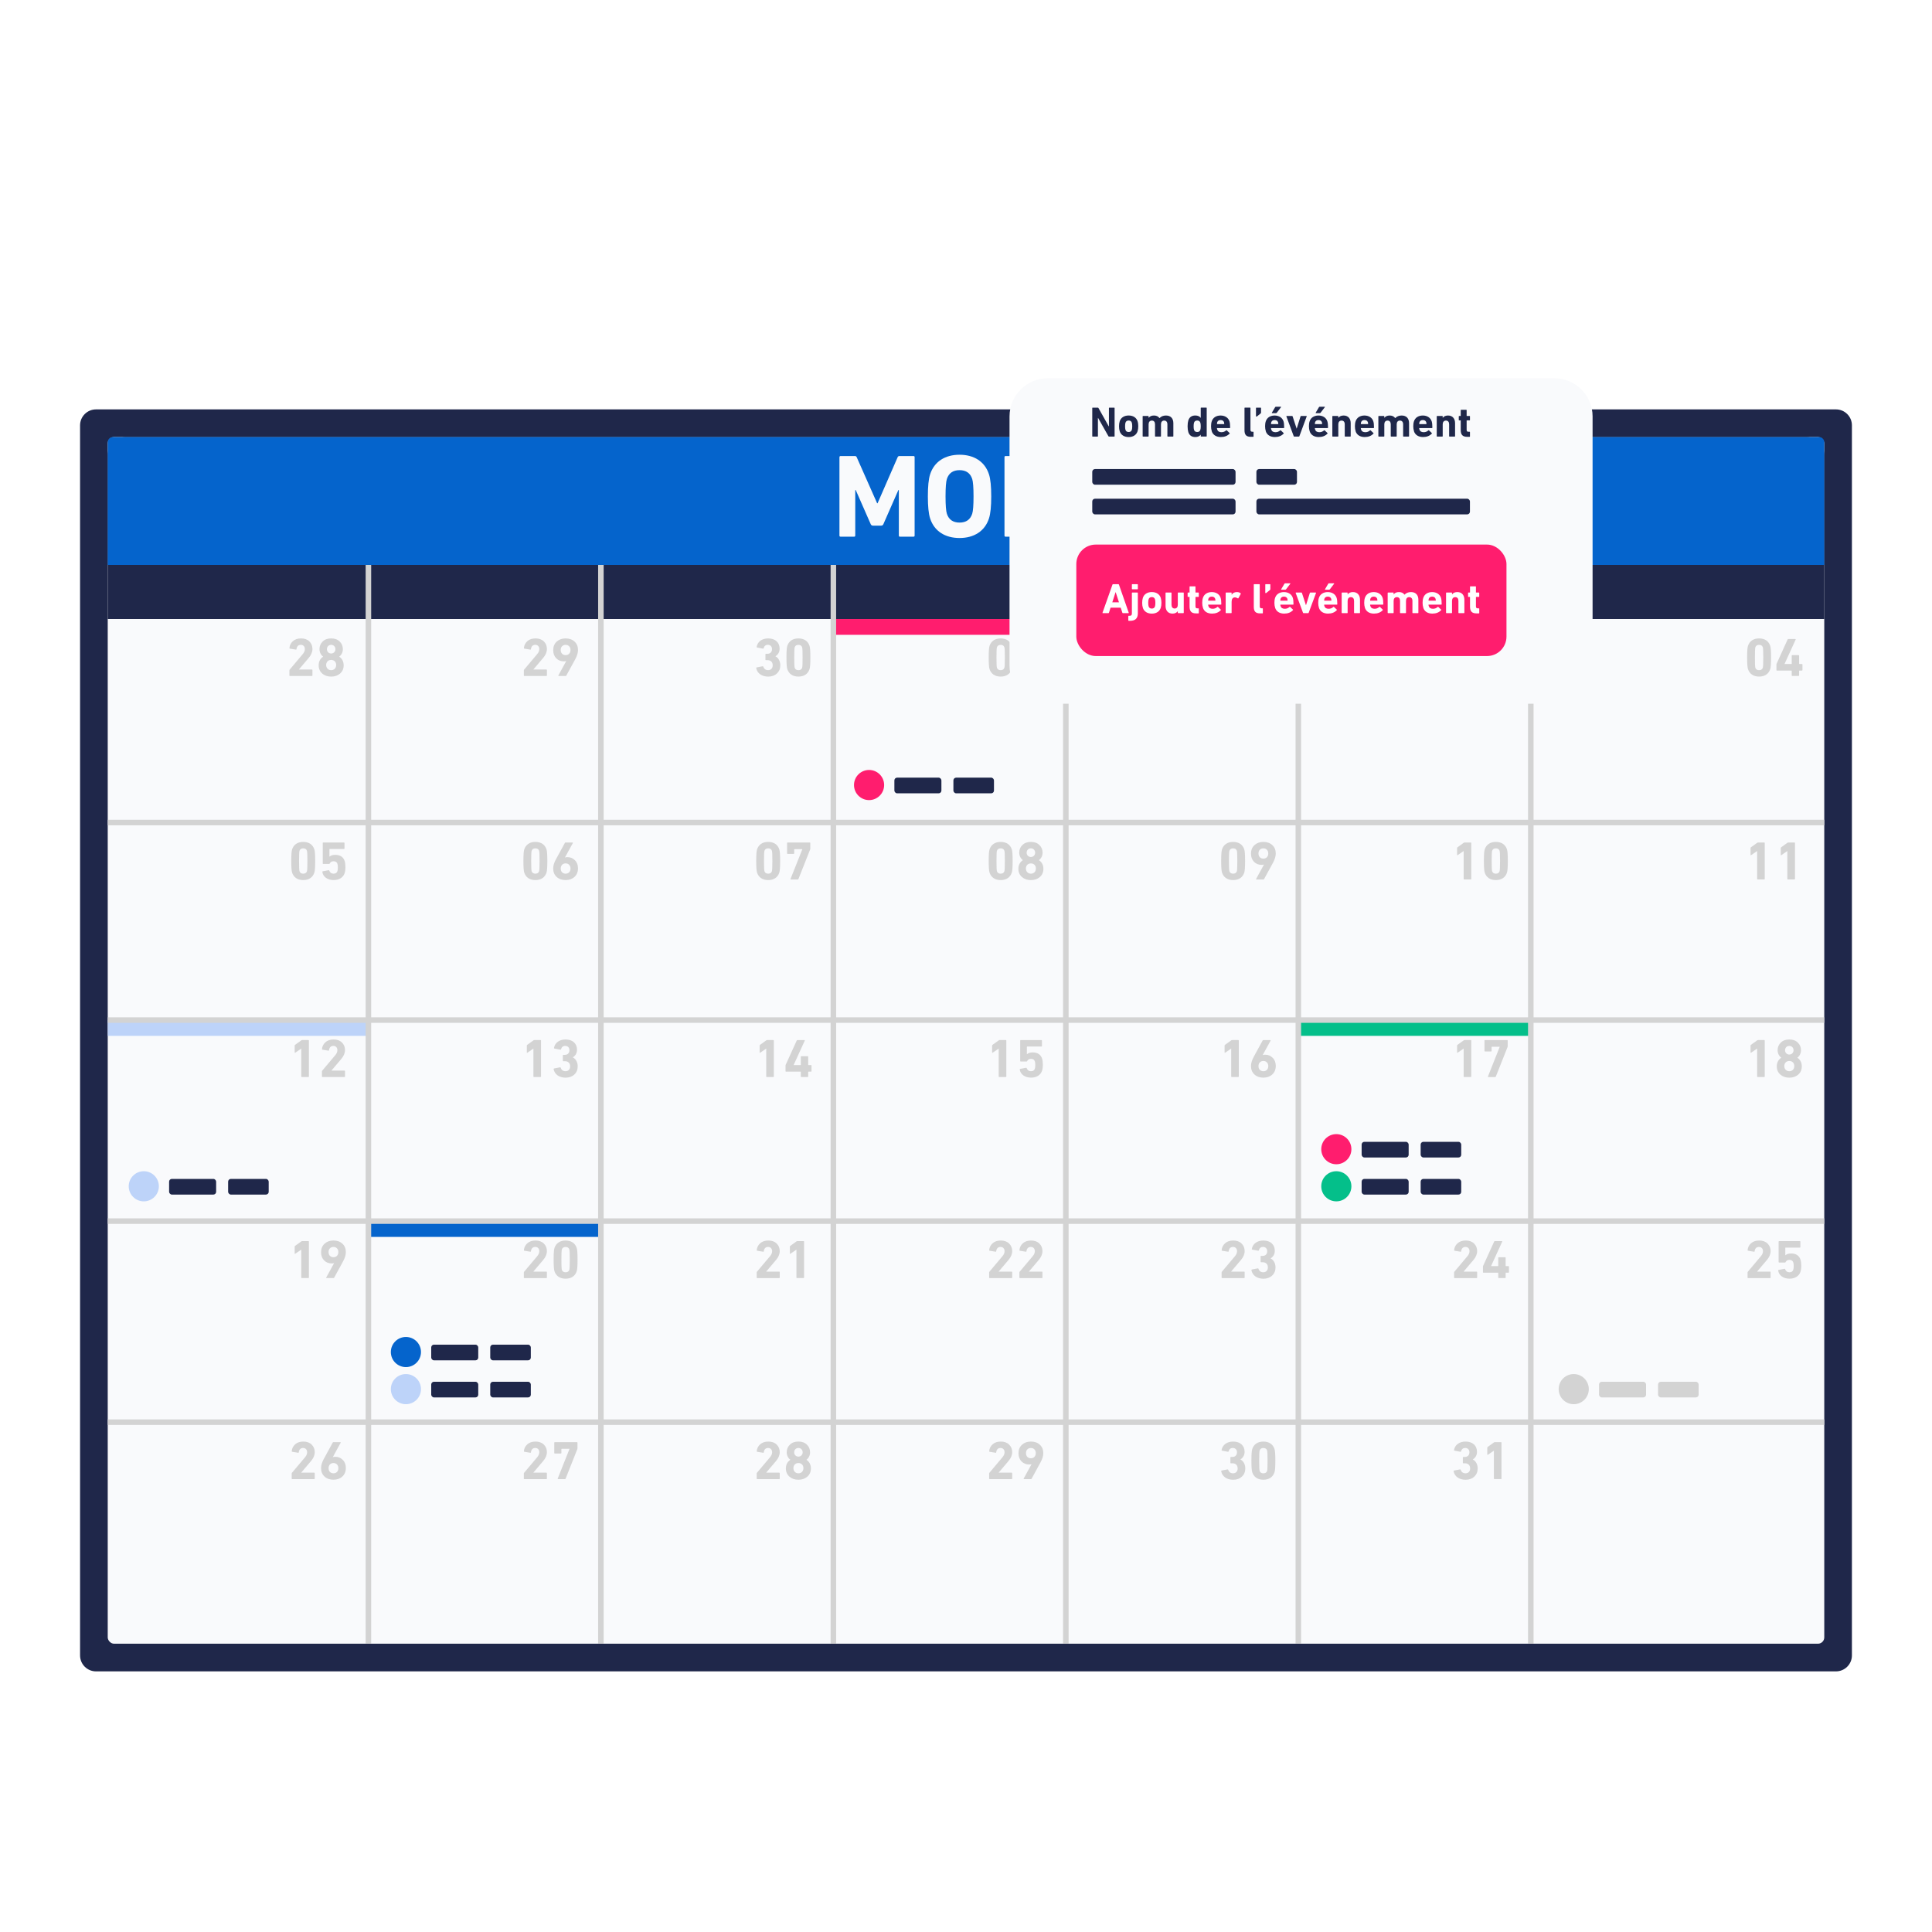
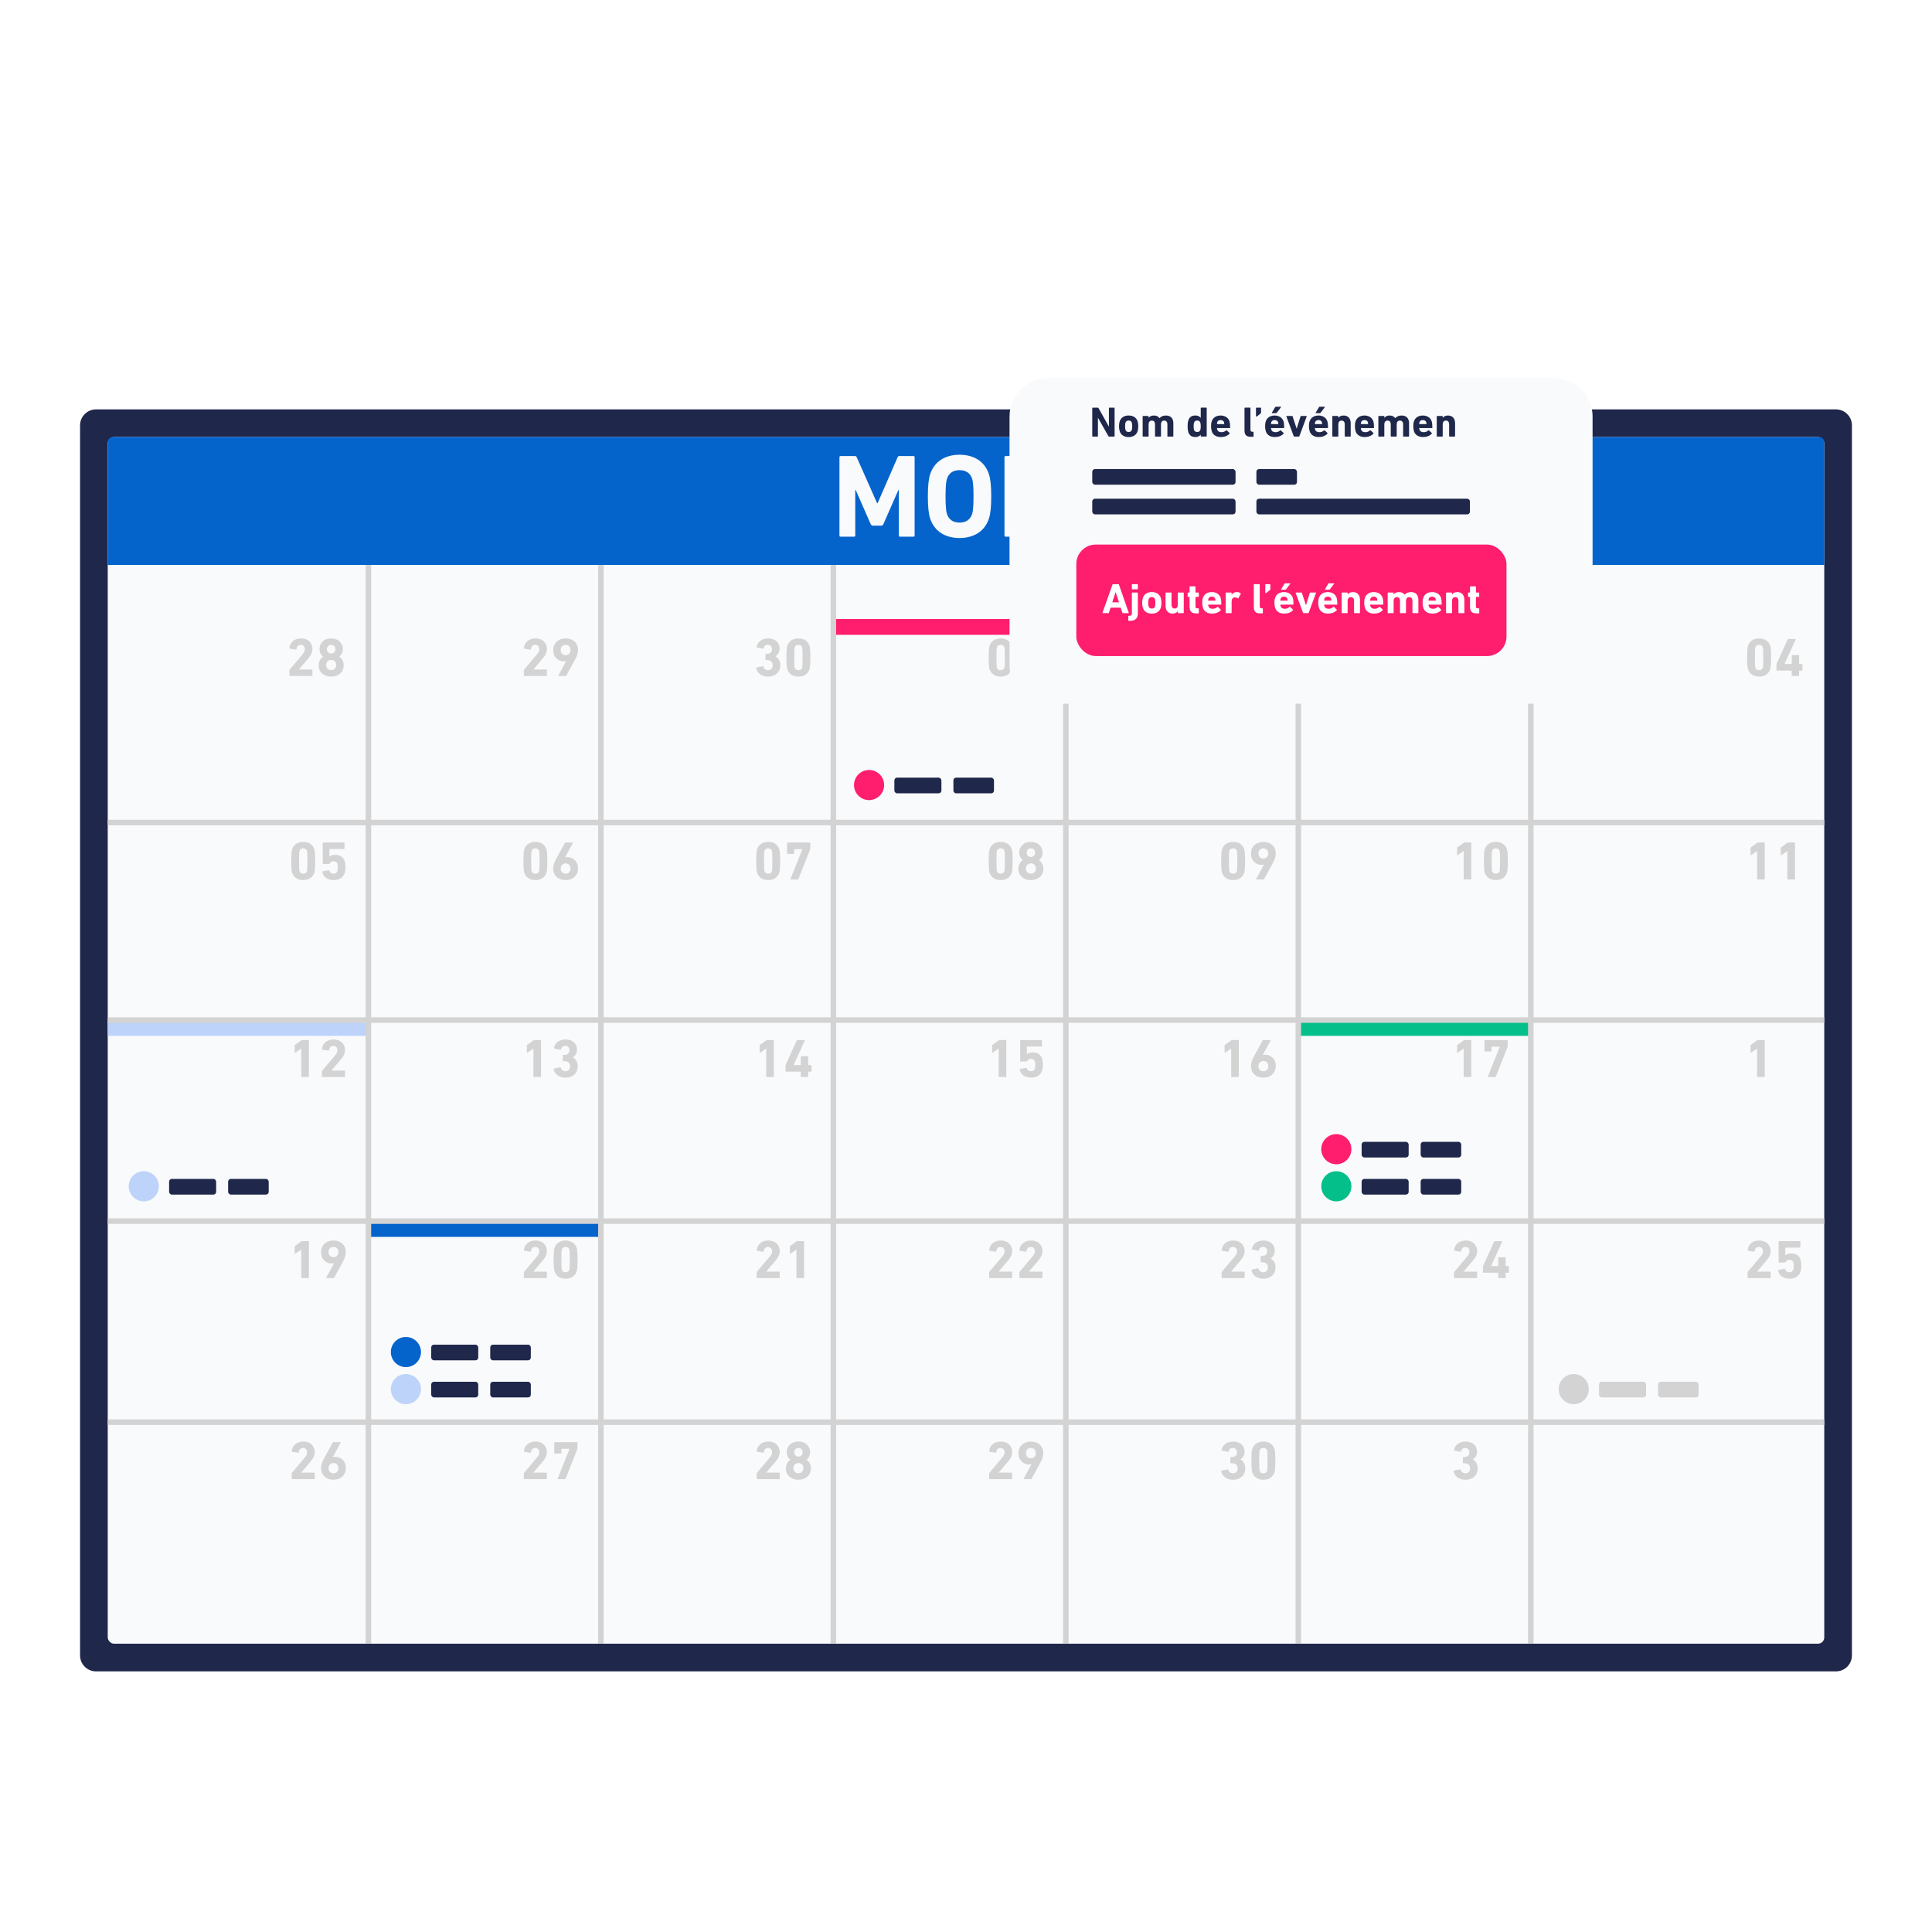
<svg xmlns="http://www.w3.org/2000/svg" id="Calque_1" viewBox="0 0 1000 1000">
  <defs>
    <style>.cls-1{filter:url(#drop-shadow-7);}.cls-2{fill:#fff;}.cls-3{fill:#ff1d6e;}.cls-4{fill:#1f274a;}.cls-5{fill:#d3d3d3;}.cls-6{fill:#f9fafc;}.cls-7{fill:#bdd3f9;}.cls-8{fill:#04bf8a;}.cls-9{fill:#0564cc;}</style>
    <filter id="drop-shadow-7" filterUnits="userSpaceOnUse">
      <feOffset dx="5" dy="5" />
      <feGaussianBlur result="blur" stdDeviation="8" />
      <feFlood flood-color="#000" flood-opacity=".2" />
      <feComposite in2="blur" operator="in" />
      <feComposite in="SourceGraphic" />
    </filter>
  </defs>
  <path class="cls-4" d="M181.66,79.94H818.34c4.56,0,8.26,3.7,8.26,8.26V988.79c0,4.56-3.7,8.26-8.26,8.26H181.66c-4.56,0-8.26-3.7-8.26-8.26V88.2c0-4.56,3.7-8.26,8.26-8.26Z" transform="translate(-38.5 1038.5) rotate(-90)" />
  <rect class="cls-6" x="55.76" y="226.21" width="888.48" height="624.57" rx="3.26" ry="3.26" />
  <rect class="cls-9" x="190.69" y="632.05" width="120.33" height="8.17" />
  <rect class="cls-8" x="672.01" y="527.99" width="120.33" height="8.17" />
  <rect class="cls-3" x="431.35" y="320.41" width="120.33" height="8.17" />
  <rect class="cls-7" x="55.76" y="527.99" width="134.93" height="8.17" />
-   <path class="cls-4" d="M934.9,226.21H65.1c-5.13,0-9.33,4.2-9.33,9.33v84.86H944.24v-84.86c0-5.13-4.2-9.33-9.33-9.33Z" />
  <rect class="cls-5" x="189.26" y="292.4" width="2.86" height="558.38" />
  <rect class="cls-5" x="309.59" y="292.4" width="2.86" height="558.38" />
  <rect class="cls-5" x="429.92" y="292.4" width="2.86" height="558.38" />
  <rect class="cls-5" x="550.25" y="292.4" width="2.86" height="558.38" />
  <rect class="cls-5" x="670.58" y="292.4" width="2.86" height="558.38" />
  <rect class="cls-5" x="790.91" y="292.4" width="2.86" height="558.38" />
  <rect class="cls-5" x="55.76" y="734.68" width="888.48" height="2.86" />
  <rect class="cls-5" x="55.76" y="630.62" width="888.48" height="2.86" />
  <rect class="cls-5" x="55.76" y="526.56" width="888.48" height="2.86" />
  <rect class="cls-5" x="55.76" y="424.31" width="888.48" height="2.86" />
  <g>
    <path class="cls-5" d="M149.79,346.99c0-.14,.06-.28,.14-.39l6.73-7.99c.76-.87,1.13-1.75,1.13-2.65,0-1.32-.82-2.2-2.08-2.2s-2.08,.76-2.25,2.25c0,.2-.11,.25-.31,.23l-3.1-.51c-.2-.03-.25-.14-.23-.34,.11-1.38,.7-2.56,1.77-3.52,1.07-.96,2.48-1.43,4.25-1.43s3.21,.51,4.28,1.55c1.07,1.04,1.6,2.34,1.6,3.91s-.65,3.15-1.94,4.64l-5.04,5.94v.06h6.7c.2,0,.28,.08,.28,.28v2.79c0,.2-.08,.28-.28,.28h-11.37c-.2,0-.28-.08-.28-.28v-2.62Z" />
    <path class="cls-5" d="M167.22,339.9v-.06c-1.01-.7-1.86-2.14-1.86-3.83,0-1.55,.53-2.87,1.63-3.94,1.1-1.1,2.56-1.63,4.42-1.63s3.32,.53,4.42,1.63c1.1,1.07,1.63,2.39,1.63,3.94,0,1.69-.84,3.12-1.86,3.83v.06c1.52,1.04,2.28,2.53,2.28,4.48,0,1.75-.62,3.15-1.83,4.22-1.21,1.07-2.76,1.61-4.64,1.61s-3.43-.53-4.64-1.61c-1.21-1.07-1.83-2.48-1.83-4.22,0-1.94,.76-3.43,2.28-4.48Zm4.19,6.98c1.55,0,2.59-1.1,2.59-2.67s-1.04-2.64-2.59-2.64-2.59,1.1-2.59,2.64,1.04,2.67,2.59,2.67Zm0-13.11c-1.32,0-2.2,.98-2.2,2.25s.93,2.22,2.2,2.22,2.2-.98,2.2-2.22-.87-2.25-2.2-2.25Z" />
  </g>
  <g>
    <path class="cls-5" d="M271.14,346.99c0-.14,.06-.28,.14-.39l6.73-7.99c.76-.87,1.13-1.75,1.13-2.65,0-1.32-.82-2.2-2.08-2.2s-2.08,.76-2.25,2.25c0,.2-.11,.25-.31,.23l-3.1-.51c-.2-.03-.25-.14-.22-.34,.11-1.38,.7-2.56,1.77-3.52s2.48-1.43,4.25-1.43,3.21,.51,4.28,1.55c1.07,1.04,1.6,2.34,1.6,3.91s-.65,3.15-1.94,4.64l-5.04,5.94v.06h6.7c.2,0,.28,.08,.28,.28v2.79c0,.2-.08,.28-.28,.28h-11.37c-.2,0-.28-.08-.28-.28v-2.62Z" />
    <path class="cls-5" d="M293.07,342.21l-.06-.06c-.25,.11-.65,.17-1.18,.17-1.55,0-2.84-.53-3.91-1.57-1.04-1.07-1.58-2.48-1.58-4.2,0-1.89,.59-3.35,1.8-4.45,1.21-1.1,2.76-1.66,4.62-1.66s3.4,.53,4.61,1.63c1.21,1.1,1.8,2.56,1.8,4.39,0,1.43-.48,3.01-1.41,4.73l-4.65,8.5c-.06,.14-.17,.2-.34,.2h-3.57c-.23,0-.28-.08-.2-.28l4.05-7.4Zm-.31-3.12c.76,0,1.38-.25,1.83-.73,.48-.51,.7-1.15,.7-1.94s-.22-1.43-.7-1.91c-.45-.48-1.07-.73-1.83-.73s-1.38,.25-1.86,.73c-.45,.48-.68,1.12-.68,1.91s.23,1.43,.68,1.94c.48,.48,1.1,.73,1.86,.73Z" />
  </g>
  <g>
    <path class="cls-5" d="M391.65,345.44l3.1-.59c.17-.03,.28,.06,.34,.22,.39,1.21,1.24,1.8,2.5,1.8,1.43,0,2.36-1.01,2.36-2.48,0-1.69-1.01-2.7-2.67-2.7h-.81c-.2,0-.28-.08-.28-.28v-2.73c0-.2,.08-.28,.28-.28h.76c1.43,0,2.37-.93,2.37-2.39,0-1.35-.82-2.25-2.17-2.25-1.13,0-1.86,.59-2.17,1.77-.06,.17-.17,.23-.34,.2l-3.07-.59c-.2-.03-.25-.14-.22-.31,.45-2.62,2.7-4.39,5.99-4.39,3.69,0,5.91,2.14,5.91,5.29,0,1.69-.7,3.01-2.14,3.94v.06c1.35,.65,2.5,2.31,2.5,4.65,0,1.72-.59,3.12-1.77,4.22-1.15,1.07-2.65,1.61-4.48,1.61-3.29,0-5.68-1.66-6.22-4.39-.03-.2,.03-.31,.23-.37Z" />
    <path class="cls-5" d="M407.07,340.32c0-3.12,.14-5.12,.42-5.97,.79-2.48,2.81-3.91,5.77-3.91s4.98,1.43,5.77,3.91c.28,.84,.42,2.84,.42,5.97s-.14,5.12-.42,5.97c-.79,2.48-2.81,3.91-5.77,3.91s-4.98-1.43-5.77-3.91c-.28-.84-.42-2.84-.42-5.97Zm6.19,6.56c1.01,0,1.66-.42,1.94-1.29,.14-.45,.22-2.19,.22-5.26s-.08-4.81-.22-5.26c-.28-.87-.93-1.29-1.94-1.29s-1.66,.42-1.94,1.29c-.14,.45-.22,2.2-.22,5.26s.08,4.81,.22,5.26c.28,.87,.93,1.29,1.94,1.29Z" />
  </g>
  <g>
    <path class="cls-5" d="M511.75,340.32c0-3.12,.14-5.12,.42-5.97,.79-2.48,2.82-3.91,5.77-3.91s4.98,1.43,5.77,3.91c.28,.84,.42,2.84,.42,5.97s-.14,5.12-.42,5.97c-.79,2.48-2.81,3.91-5.77,3.91s-4.98-1.43-5.77-3.91c-.28-.84-.42-2.84-.42-5.97Zm6.19,6.56c1.01,0,1.66-.42,1.94-1.29,.14-.45,.23-2.19,.23-5.26s-.08-4.81-.23-5.26c-.28-.87-.93-1.29-1.94-1.29s-1.66,.42-1.94,1.29c-.14,.45-.23,2.2-.23,5.26s.09,4.81,.23,5.26c.28,.87,.93,1.29,1.94,1.29Z" />
    <path class="cls-5" d="M532.57,335.2h-.06l-3.04,2.08c-.2,.14-.31,.08-.31-.17v-3.49c0-.14,.06-.28,.2-.39l3.21-2.31c.14-.11,.31-.17,.51-.17h3.15c.2,0,.28,.08,.28,.28v18.57c0,.2-.08,.28-.28,.28h-3.38c-.2,0-.28-.08-.28-.28v-14.41Z" />
  </g>
  <g>
    <path class="cls-5" d="M632.08,340.32c0-3.12,.14-5.12,.42-5.97,.79-2.48,2.82-3.91,5.77-3.91s4.98,1.43,5.77,3.91c.28,.84,.42,2.84,.42,5.97s-.14,5.12-.42,5.97c-.79,2.48-2.81,3.91-5.77,3.91s-4.98-1.43-5.77-3.91c-.28-.84-.42-2.84-.42-5.97Zm6.19,6.56c1.01,0,1.66-.42,1.94-1.29,.14-.45,.22-2.19,.22-5.26s-.08-4.81-.22-5.26c-.28-.87-.93-1.29-1.94-1.29s-1.66,.42-1.94,1.29c-.14,.45-.23,2.2-.23,5.26s.09,4.81,.23,5.26c.28,.87,.93,1.29,1.94,1.29Z" />
    <path class="cls-5" d="M647.95,346.99c0-.14,.06-.28,.14-.39l6.73-7.99c.76-.87,1.12-1.75,1.12-2.65,0-1.32-.82-2.2-2.08-2.2s-2.08,.76-2.25,2.25c0,.2-.11,.25-.31,.23l-3.1-.51c-.2-.03-.25-.14-.23-.34,.11-1.38,.7-2.56,1.77-3.52,1.07-.96,2.48-1.43,4.25-1.43s3.21,.51,4.28,1.55c1.07,1.04,1.6,2.34,1.6,3.91s-.65,3.15-1.94,4.64l-5.04,5.94v.06h6.7c.2,0,.28,.08,.28,.28v2.79c0,.2-.08,.28-.28,.28h-11.37c-.2,0-.28-.08-.28-.28v-2.62Z" />
  </g>
  <g>
    <path class="cls-5" d="M752.41,340.32c0-3.12,.14-5.12,.42-5.97,.79-2.48,2.81-3.91,5.77-3.91s4.98,1.43,5.77,3.91c.28,.84,.42,2.84,.42,5.97s-.14,5.12-.42,5.97c-.79,2.48-2.81,3.91-5.77,3.91s-4.98-1.43-5.77-3.91c-.28-.84-.42-2.84-.42-5.97Zm6.19,6.56c1.01,0,1.66-.42,1.94-1.29,.14-.45,.22-2.19,.22-5.26s-.08-4.81-.22-5.26c-.28-.87-.93-1.29-1.94-1.29s-1.66,.42-1.94,1.29c-.14,.45-.22,2.2-.22,5.26s.08,4.81,.22,5.26c.28,.87,.93,1.29,1.94,1.29Z" />
    <path class="cls-5" d="M768.28,345.44l3.1-.59c.17-.03,.28,.06,.34,.22,.39,1.21,1.24,1.8,2.51,1.8,1.43,0,2.36-1.01,2.36-2.48,0-1.69-1.01-2.7-2.67-2.7h-.81c-.2,0-.28-.08-.28-.28v-2.73c0-.2,.08-.28,.28-.28h.76c1.43,0,2.36-.93,2.36-2.39,0-1.35-.81-2.25-2.16-2.25-1.13,0-1.86,.59-2.17,1.77-.06,.17-.17,.23-.34,.2l-3.07-.59c-.2-.03-.25-.14-.22-.31,.45-2.62,2.7-4.39,5.99-4.39,3.69,0,5.91,2.14,5.91,5.29,0,1.69-.7,3.01-2.14,3.94v.06c1.35,.65,2.51,2.31,2.51,4.65,0,1.72-.59,3.12-1.77,4.22-1.15,1.07-2.65,1.61-4.48,1.61-3.29,0-5.68-1.66-6.22-4.39-.03-.2,.03-.31,.23-.37Z" />
  </g>
  <g>
    <path class="cls-5" d="M904.31,340.32c0-3.12,.14-5.12,.43-5.97,.79-2.48,2.81-3.91,5.77-3.91s4.98,1.43,5.77,3.91c.28,.84,.42,2.84,.42,5.97s-.14,5.12-.42,5.97c-.79,2.48-2.81,3.91-5.77,3.91s-4.98-1.43-5.77-3.91c-.28-.84-.43-2.84-.43-5.97Zm6.19,6.56c1.01,0,1.66-.42,1.94-1.29,.14-.45,.23-2.19,.23-5.26s-.08-4.81-.23-5.26c-.28-.87-.93-1.29-1.94-1.29s-1.66,.42-1.94,1.29c-.14,.45-.22,2.2-.22,5.26s.08,4.81,.22,5.26c.28,.87,.93,1.29,1.94,1.29Z" />
    <path class="cls-5" d="M919.76,347.1c-.2,0-.28-.08-.28-.28v-2.87c0-.14,.03-.25,.06-.34l5.74-12.64c.08-.14,.2-.22,.39-.22h3.57c.2,0,.25,.08,.2,.28l-5.74,12.58v.08h3.52c.11,0,.17-.06,.17-.17v-4.14c0-.2,.08-.28,.28-.28h3.27c.2,0,.28,.08,.28,.28v4.14c0,.11,.06,.17,.17,.17h1.27c.2,0,.28,.08,.28,.28v2.84c0,.2-.08,.28-.28,.28h-1.27c-.11,0-.17,.06-.17,.17v2.34c0,.2-.08,.28-.28,.28h-3.27c-.2,0-.28-.08-.28-.28v-2.34c0-.11-.06-.17-.17-.17h-7.46Z" />
  </g>
  <g>
    <path class="cls-5" d="M150.76,445.65c0-3.12,.14-5.12,.42-5.97,.79-2.48,2.81-3.91,5.77-3.91s4.98,1.43,5.77,3.91c.28,.84,.42,2.84,.42,5.97s-.14,5.12-.42,5.97c-.79,2.48-2.81,3.91-5.77,3.91s-4.98-1.43-5.77-3.91c-.28-.84-.42-2.84-.42-5.97Zm6.19,6.56c1.01,0,1.66-.42,1.94-1.29,.14-.45,.22-2.19,.22-5.26s-.08-4.81-.22-5.26c-.28-.87-.93-1.29-1.94-1.29s-1.66,.42-1.94,1.29c-.14,.45-.22,2.2-.22,5.26s.08,4.81,.22,5.26c.28,.87,.93,1.29,1.94,1.29Z" />
    <path class="cls-5" d="M167.05,451l3.04-.59c.17-.03,.28,.06,.34,.23,.39,1.04,1.13,1.57,2.22,1.57s1.72-.45,2-1.35c.14-.39,.22-1.01,.22-1.86s-.08-1.49-.22-1.89c-.28-.87-.96-1.32-2-1.32-.93,0-1.57,.37-1.94,1.1-.08,.2-.2,.28-.37,.28h-3.01c-.2,0-.28-.08-.28-.28v-10.53c0-.2,.08-.28,.28-.28h10.7c.2,0,.28,.08,.28,.28v2.79c0,.2-.08,.28-.28,.28h-7.34c-.11,0-.17,.06-.17,.17v3.77h.09c.67-.59,1.63-.9,2.87-.9,2.56,0,4.22,1.07,4.93,3.24,.25,.82,.39,1.91,.39,3.26,0,1.1-.14,2.11-.42,2.98-.76,2.28-2.87,3.57-5.66,3.57-1.6,0-2.95-.39-4.02-1.16-1.07-.79-1.69-1.8-1.86-3.07-.03-.17,.03-.28,.23-.31Z" />
  </g>
  <g>
    <path class="cls-5" d="M155.94,542.78h-.06l-3.04,2.08c-.2,.14-.31,.08-.31-.17v-3.49c0-.14,.06-.28,.2-.39l3.21-2.31c.14-.11,.31-.17,.51-.17h3.15c.2,0,.28,.08,.28,.28v18.57c0,.2-.08,.28-.28,.28h-3.38c-.2,0-.28-.08-.28-.28v-14.41Z" />
    <path class="cls-5" d="M166.63,554.58c0-.14,.06-.28,.14-.39l6.73-7.99c.76-.87,1.13-1.75,1.13-2.65,0-1.32-.82-2.2-2.08-2.2s-2.08,.76-2.25,2.25c0,.2-.11,.25-.31,.23l-3.1-.51c-.2-.03-.25-.14-.22-.34,.11-1.38,.7-2.56,1.77-3.52,1.07-.96,2.48-1.43,4.25-1.43s3.21,.51,4.28,1.55c1.07,1.04,1.6,2.34,1.6,3.91s-.65,3.15-1.94,4.64l-5.04,5.94v.06h6.7c.2,0,.28,.08,.28,.28v2.79c0,.2-.08,.28-.28,.28h-11.37c-.2,0-.28-.08-.28-.28v-2.62Z" />
  </g>
  <g>
    <path class="cls-5" d="M155.94,646.84h-.06l-3.04,2.08c-.2,.14-.31,.08-.31-.17v-3.49c0-.14,.06-.28,.2-.39l3.21-2.31c.14-.11,.31-.17,.51-.17h3.15c.2,0,.28,.08,.28,.28v18.57c0,.2-.08,.28-.28,.28h-3.38c-.2,0-.28-.08-.28-.28v-14.41Z" />
    <path class="cls-5" d="M172.91,653.85l-.06-.06c-.25,.11-.65,.17-1.18,.17-1.55,0-2.84-.53-3.91-1.57-1.04-1.07-1.57-2.48-1.57-4.2,0-1.89,.59-3.35,1.8-4.45,1.21-1.1,2.76-1.66,4.61-1.66s3.41,.53,4.61,1.63c1.21,1.1,1.8,2.56,1.8,4.39,0,1.43-.48,3.01-1.41,4.73l-4.64,8.5c-.06,.14-.17,.2-.34,.2h-3.57c-.22,0-.28-.08-.2-.28l4.05-7.4Zm-.31-3.12c.76,0,1.38-.25,1.83-.73,.48-.51,.7-1.15,.7-1.94s-.23-1.43-.7-1.91c-.45-.48-1.07-.73-1.83-.73s-1.38,.25-1.86,.73c-.45,.48-.68,1.12-.68,1.91s.23,1.43,.68,1.94c.48,.48,1.1,.73,1.86,.73Z" />
  </g>
  <g>
    <path class="cls-5" d="M150.98,762.7c0-.14,.06-.28,.14-.39l6.73-7.99c.76-.87,1.12-1.75,1.12-2.65,0-1.32-.82-2.2-2.08-2.2s-2.08,.76-2.25,2.25c0,.2-.11,.25-.31,.23l-3.1-.51c-.2-.03-.25-.14-.23-.34,.11-1.38,.7-2.56,1.77-3.52,1.07-.96,2.48-1.43,4.25-1.43s3.21,.51,4.28,1.55c1.07,1.04,1.61,2.34,1.61,3.91s-.65,3.15-1.94,4.64l-5.04,5.94v.06h6.7c.2,0,.28,.08,.28,.28v2.79c0,.2-.08,.28-.28,.28h-11.37c-.2,0-.28-.08-.28-.28v-2.62Z" />
    <path class="cls-5" d="M167.59,755.15l4.64-8.5c.06-.14,.17-.2,.34-.2h3.57c.22,0,.28,.08,.2,.28l-4.05,7.4,.06,.06c.25-.11,.65-.17,1.18-.17,1.55,0,2.84,.54,3.88,1.61,1.07,1.04,1.6,2.45,1.6,4.16,0,1.89-.62,3.38-1.83,4.48-1.21,1.1-2.73,1.63-4.59,1.63s-3.4-.53-4.61-1.63c-1.21-1.1-1.8-2.56-1.8-4.39,0-1.43,.48-3.01,1.41-4.73Zm2.48,4.78c0,.79,.23,1.44,.68,1.92,.48,.48,1.1,.73,1.86,.73s1.38-.25,1.83-.73c.48-.48,.7-1.13,.7-1.92s-.23-1.43-.7-1.91c-.45-.51-1.07-.76-1.83-.76s-1.38,.25-1.86,.76c-.45,.48-.68,1.13-.68,1.91Z" />
  </g>
  <g>
    <path class="cls-5" d="M270.92,445.65c0-3.12,.14-5.12,.42-5.97,.79-2.48,2.82-3.91,5.77-3.91s4.98,1.43,5.77,3.91c.28,.84,.42,2.84,.42,5.97s-.14,5.12-.42,5.97c-.79,2.48-2.81,3.91-5.77,3.91s-4.98-1.43-5.77-3.91c-.28-.84-.42-2.84-.42-5.97Zm6.19,6.56c1.01,0,1.66-.42,1.94-1.29,.14-.45,.23-2.19,.23-5.26s-.08-4.81-.23-5.26c-.28-.87-.93-1.29-1.94-1.29s-1.66,.42-1.94,1.29c-.14,.45-.23,2.2-.23,5.26s.09,4.81,.23,5.26c.28,.87,.93,1.29,1.94,1.29Z" />
    <path class="cls-5" d="M287.75,444.78l4.64-8.5c.06-.14,.17-.2,.34-.2h3.57c.22,0,.28,.08,.2,.28l-4.05,7.4,.06,.06c.25-.11,.65-.17,1.18-.17,1.55,0,2.84,.54,3.88,1.61,1.07,1.04,1.6,2.45,1.6,4.16,0,1.89-.62,3.38-1.83,4.48-1.21,1.1-2.73,1.63-4.59,1.63s-3.41-.53-4.62-1.63c-1.21-1.1-1.8-2.56-1.8-4.39,0-1.43,.48-3.01,1.41-4.73Zm2.48,4.78c0,.79,.23,1.44,.68,1.92,.48,.48,1.1,.73,1.86,.73s1.38-.25,1.83-.73c.48-.48,.7-1.13,.7-1.92s-.23-1.43-.7-1.91c-.45-.51-1.07-.76-1.83-.76s-1.38,.25-1.86,.76c-.45,.48-.68,1.13-.68,1.91Z" />
  </g>
  <g>
    <path class="cls-5" d="M276.1,542.78h-.06l-3.04,2.08c-.2,.14-.31,.08-.31-.17v-3.49c0-.14,.06-.28,.2-.39l3.21-2.31c.14-.11,.31-.17,.51-.17h3.15c.2,0,.28,.08,.28,.28v18.57c0,.2-.09,.28-.28,.28h-3.38c-.2,0-.28-.08-.28-.28v-14.41Z" />
    <path class="cls-5" d="M286.79,553.03l3.1-.59c.17-.03,.28,.06,.34,.22,.39,1.21,1.24,1.8,2.51,1.8,1.43,0,2.36-1.01,2.36-2.48,0-1.69-1.01-2.7-2.67-2.7h-.82c-.2,0-.28-.08-.28-.28v-2.73c0-.2,.09-.28,.28-.28h.76c1.43,0,2.36-.93,2.36-2.39,0-1.35-.82-2.25-2.17-2.25-1.13,0-1.86,.59-2.17,1.77-.06,.17-.17,.23-.34,.2l-3.07-.59c-.2-.03-.25-.14-.23-.31,.45-2.62,2.7-4.39,6-4.39,3.69,0,5.91,2.14,5.91,5.29,0,1.69-.7,3.01-2.14,3.94v.06c1.35,.65,2.51,2.31,2.51,4.65,0,1.72-.59,3.12-1.77,4.22-1.15,1.07-2.65,1.61-4.48,1.61-3.29,0-5.68-1.66-6.22-4.39-.03-.2,.03-.31,.23-.37Z" />
  </g>
  <g>
    <path class="cls-5" d="M271.14,658.64c0-.14,.06-.28,.14-.39l6.73-7.99c.76-.87,1.13-1.75,1.13-2.65,0-1.32-.82-2.2-2.08-2.2s-2.08,.76-2.25,2.25c0,.2-.11,.25-.31,.23l-3.1-.51c-.2-.03-.25-.14-.23-.34,.11-1.38,.7-2.56,1.77-3.52,1.07-.96,2.48-1.43,4.25-1.43s3.21,.51,4.28,1.55c1.07,1.04,1.6,2.34,1.6,3.91s-.65,3.15-1.94,4.64l-5.04,5.94v.06h6.7c.2,0,.28,.08,.28,.28v2.79c0,.2-.08,.28-.28,.28h-11.37c-.2,0-.28-.08-.28-.28v-2.62Z" />
    <path class="cls-5" d="M286.56,651.97c0-3.12,.14-5.12,.42-5.97,.79-2.48,2.82-3.91,5.77-3.91s4.98,1.43,5.77,3.91c.28,.84,.42,2.84,.42,5.97s-.14,5.12-.42,5.97c-.79,2.48-2.81,3.91-5.77,3.91s-4.98-1.43-5.77-3.91c-.28-.84-.42-2.84-.42-5.97Zm6.19,6.56c1.01,0,1.66-.42,1.94-1.29,.14-.45,.23-2.19,.23-5.26s-.08-4.81-.23-5.26c-.28-.87-.93-1.29-1.94-1.29s-1.66,.42-1.94,1.29c-.14,.45-.23,2.2-.23,5.26s.08,4.81,.23,5.26c.28,.87,.93,1.29,1.94,1.29Z" />
  </g>
  <g>
    <path class="cls-5" d="M271.14,762.7c0-.14,.06-.28,.14-.39l6.73-7.99c.76-.87,1.13-1.75,1.13-2.65,0-1.32-.82-2.2-2.08-2.2s-2.08,.76-2.25,2.25c0,.2-.11,.25-.31,.23l-3.1-.51c-.2-.03-.25-.14-.23-.34,.11-1.38,.7-2.56,1.77-3.52,1.07-.96,2.48-1.43,4.25-1.43s3.21,.51,4.28,1.55c1.07,1.04,1.6,2.34,1.6,3.91s-.65,3.15-1.94,4.64l-5.04,5.94v.06h6.7c.2,0,.28,.08,.28,.28v2.79c0,.2-.08,.28-.28,.28h-11.37c-.2,0-.28-.08-.28-.28v-2.62Z" />
    <path class="cls-5" d="M294.76,749.97v-.08h-4.02c-.11,0-.17,.06-.17,.17v2c0,.2-.08,.28-.28,.28h-3.12c-.2,0-.28-.09-.28-.28v-5.32c0-.2,.08-.28,.28-.28h11.45c.2,0,.28,.08,.28,.28v2.93c0,.11-.03,.22-.06,.34l-6.08,15.34c-.09,.17-.2,.25-.39,.25h-3.52c-.2,0-.25-.11-.17-.31l6.08-15.31Z" />
  </g>
  <g>
    <path class="cls-5" d="M391.42,445.65c0-3.12,.14-5.12,.42-5.97,.79-2.48,2.82-3.91,5.77-3.91s4.98,1.43,5.77,3.91c.28,.84,.42,2.84,.42,5.97s-.14,5.12-.42,5.97c-.79,2.48-2.81,3.91-5.77,3.91s-4.98-1.43-5.77-3.91c-.28-.84-.42-2.84-.42-5.97Zm6.19,6.56c1.01,0,1.66-.42,1.94-1.29,.14-.45,.23-2.19,.23-5.26s-.08-4.81-.23-5.26c-.28-.87-.93-1.29-1.94-1.29s-1.66,.42-1.94,1.29c-.14,.45-.23,2.2-.23,5.26s.09,4.81,.23,5.26c.28,.87,.93,1.29,1.94,1.29Z" />
    <path class="cls-5" d="M415.26,439.6v-.08h-4.02c-.11,0-.17,.06-.17,.17v2c0,.2-.08,.28-.28,.28h-3.12c-.2,0-.28-.09-.28-.28v-5.32c0-.2,.08-.28,.28-.28h11.46c.2,0,.28,.08,.28,.28v2.93c0,.11-.03,.22-.06,.34l-6.08,15.34c-.09,.17-.2,.25-.39,.25h-3.52c-.2,0-.25-.11-.17-.31l6.08-15.31Z" />
  </g>
  <g>
    <path class="cls-5" d="M396.6,542.78h-.06l-3.04,2.08c-.2,.14-.31,.08-.31-.17v-3.49c0-.14,.06-.28,.2-.39l3.21-2.31c.14-.11,.31-.17,.51-.17h3.15c.2,0,.28,.08,.28,.28v18.57c0,.2-.09,.28-.28,.28h-3.38c-.2,0-.28-.08-.28-.28v-14.41Z" />
    <path class="cls-5" d="M406.87,554.69c-.2,0-.28-.08-.28-.28v-2.87c0-.14,.03-.25,.06-.34l5.74-12.64c.08-.14,.2-.22,.39-.22h3.57c.2,0,.25,.08,.2,.28l-5.74,12.58v.08h3.52c.11,0,.17-.06,.17-.17v-4.14c0-.2,.09-.28,.28-.28h3.26c.2,0,.28,.08,.28,.28v4.14c0,.11,.06,.17,.17,.17h1.27c.2,0,.28,.08,.28,.28v2.84c0,.2-.08,.28-.28,.28h-1.27c-.11,0-.17,.06-.17,.17v2.34c0,.2-.08,.28-.28,.28h-3.26c-.2,0-.28-.08-.28-.28v-2.34c0-.11-.06-.17-.17-.17h-7.46Z" />
  </g>
  <g>
    <path class="cls-5" d="M391.65,658.64c0-.14,.06-.28,.14-.39l6.73-7.99c.76-.87,1.13-1.75,1.13-2.65,0-1.32-.82-2.2-2.08-2.2s-2.08,.76-2.25,2.25c0,.2-.11,.25-.31,.23l-3.1-.51c-.2-.03-.25-.14-.22-.34,.11-1.38,.7-2.56,1.77-3.52s2.48-1.43,4.25-1.43,3.21,.51,4.28,1.55c1.07,1.04,1.6,2.34,1.6,3.91s-.65,3.15-1.94,4.64l-5.04,5.94v.06h6.7c.2,0,.28,.08,.28,.28v2.79c0,.2-.08,.28-.28,.28h-11.37c-.2,0-.28-.08-.28-.28v-2.62Z" />
    <path class="cls-5" d="M412.24,646.84h-.06l-3.04,2.08c-.2,.14-.31,.08-.31-.17v-3.49c0-.14,.06-.28,.2-.39l3.21-2.31c.14-.11,.31-.17,.51-.17h3.15c.2,0,.28,.08,.28,.28v18.57c0,.2-.08,.28-.28,.28h-3.38c-.2,0-.28-.08-.28-.28v-14.41Z" />
  </g>
  <g>
    <path class="cls-5" d="M391.65,762.7c0-.14,.06-.28,.14-.39l6.73-7.99c.76-.87,1.13-1.75,1.13-2.65,0-1.32-.82-2.2-2.08-2.2s-2.08,.76-2.25,2.25c0,.2-.11,.25-.31,.23l-3.1-.51c-.2-.03-.25-.14-.22-.34,.11-1.38,.7-2.56,1.77-3.52s2.48-1.43,4.25-1.43,3.21,.51,4.28,1.55c1.07,1.04,1.6,2.34,1.6,3.91s-.65,3.15-1.94,4.64l-5.04,5.94v.06h6.7c.2,0,.28,.08,.28,.28v2.79c0,.2-.08,.28-.28,.28h-11.37c-.2,0-.28-.08-.28-.28v-2.62Z" />
    <path class="cls-5" d="M409.06,755.6v-.06c-1.01-.7-1.86-2.14-1.86-3.83,0-1.55,.53-2.87,1.63-3.94,1.1-1.1,2.56-1.63,4.42-1.63s3.32,.53,4.42,1.63c1.1,1.07,1.63,2.39,1.63,3.94,0,1.69-.84,3.12-1.86,3.83v.06c1.52,1.04,2.28,2.53,2.28,4.48,0,1.75-.62,3.15-1.83,4.22-1.21,1.07-2.76,1.61-4.64,1.61s-3.43-.53-4.65-1.61c-1.21-1.07-1.83-2.48-1.83-4.22,0-1.94,.76-3.43,2.28-4.48Zm4.2,6.98c1.55,0,2.59-1.1,2.59-2.67s-1.04-2.64-2.59-2.64-2.59,1.1-2.59,2.64,1.04,2.67,2.59,2.67Zm0-13.11c-1.32,0-2.2,.98-2.2,2.25s.93,2.22,2.2,2.22,2.2-.98,2.2-2.22-.87-2.25-2.2-2.25Z" />
  </g>
  <g>
    <path class="cls-5" d="M511.75,445.65c0-3.12,.14-5.12,.43-5.97,.79-2.48,2.81-3.91,5.77-3.91s4.98,1.43,5.77,3.91c.28,.84,.42,2.84,.42,5.97s-.14,5.12-.42,5.97c-.79,2.48-2.81,3.91-5.77,3.91s-4.98-1.43-5.77-3.91c-.28-.84-.43-2.84-.43-5.97Zm6.19,6.56c1.01,0,1.66-.42,1.94-1.29,.14-.45,.23-2.19,.23-5.26s-.08-4.81-.23-5.26c-.28-.87-.93-1.29-1.94-1.29s-1.66,.42-1.94,1.29c-.14,.45-.22,2.2-.22,5.26s.08,4.81,.22,5.26c.28,.87,.93,1.29,1.94,1.29Z" />
    <path class="cls-5" d="M529.4,445.23v-.06c-1.01-.7-1.86-2.14-1.86-3.83,0-1.55,.53-2.87,1.63-3.94,1.1-1.1,2.56-1.63,4.42-1.63s3.32,.53,4.42,1.63c1.1,1.07,1.63,2.39,1.63,3.94,0,1.69-.84,3.12-1.86,3.83v.06c1.52,1.04,2.28,2.53,2.28,4.48,0,1.75-.62,3.15-1.83,4.22-1.21,1.07-2.76,1.61-4.64,1.61s-3.43-.53-4.65-1.61c-1.21-1.07-1.83-2.48-1.83-4.22,0-1.94,.76-3.43,2.28-4.48Zm4.19,6.98c1.55,0,2.59-1.1,2.59-2.67s-1.04-2.64-2.59-2.64-2.59,1.1-2.59,2.64,1.04,2.67,2.59,2.67Zm0-13.11c-1.32,0-2.2,.98-2.2,2.25s.93,2.22,2.2,2.22,2.2-.98,2.2-2.22-.87-2.25-2.2-2.25Z" />
  </g>
  <g>
    <path class="cls-5" d="M516.93,542.78h-.06l-3.04,2.08c-.2,.14-.31,.08-.31-.17v-3.49c0-.14,.06-.28,.2-.39l3.21-2.31c.14-.11,.31-.17,.51-.17h3.15c.2,0,.28,.08,.28,.28v18.57c0,.2-.09,.28-.28,.28h-3.38c-.2,0-.28-.08-.28-.28v-14.41Z" />
    <path class="cls-5" d="M528.04,553.26l3.04-.59c.17-.03,.28,.06,.34,.23,.39,1.04,1.12,1.57,2.22,1.57s1.72-.45,2-1.35c.14-.39,.22-1.01,.22-1.86s-.08-1.49-.22-1.89c-.28-.87-.96-1.32-2-1.32-.93,0-1.57,.37-1.94,1.1-.08,.2-.2,.28-.36,.28h-3.01c-.2,0-.28-.08-.28-.28v-10.53c0-.2,.09-.28,.28-.28h10.7c.2,0,.28,.08,.28,.28v2.79c0,.2-.08,.28-.28,.28h-7.35c-.11,0-.17,.06-.17,.17v3.77h.08c.68-.59,1.63-.9,2.87-.9,2.56,0,4.22,1.07,4.93,3.24,.25,.82,.39,1.91,.39,3.26,0,1.1-.14,2.11-.42,2.98-.76,2.28-2.87,3.57-5.66,3.57-1.6,0-2.96-.39-4.02-1.16-1.07-.79-1.69-1.8-1.86-3.07-.03-.17,.03-.28,.22-.31Z" />
  </g>
  <g>
    <path class="cls-5" d="M511.97,658.64c0-.14,.06-.28,.14-.39l6.72-7.99c.76-.87,1.13-1.75,1.13-2.65,0-1.32-.82-2.2-2.08-2.2s-2.08,.76-2.25,2.25c0,.2-.11,.25-.31,.23l-3.09-.51c-.2-.03-.25-.14-.23-.34,.11-1.38,.7-2.56,1.77-3.52,1.07-.96,2.48-1.43,4.25-1.43s3.21,.51,4.28,1.55c1.07,1.04,1.61,2.34,1.61,3.91s-.65,3.15-1.94,4.64l-5.04,5.94v.06h6.7c.2,0,.28,.08,.28,.28v2.79c0,.2-.08,.28-.28,.28h-11.37c-.2,0-.28-.08-.28-.28v-2.62Z" />
    <path class="cls-5" d="M527.62,658.64c0-.14,.06-.28,.14-.39l6.73-7.99c.76-.87,1.13-1.75,1.13-2.65,0-1.32-.82-2.2-2.08-2.2s-2.08,.76-2.25,2.25c0,.2-.11,.25-.31,.23l-3.1-.51c-.2-.03-.25-.14-.22-.34,.11-1.38,.7-2.56,1.77-3.52,1.07-.96,2.48-1.43,4.25-1.43s3.21,.51,4.28,1.55c1.07,1.04,1.61,2.34,1.61,3.91s-.65,3.15-1.94,4.64l-5.04,5.94v.06h6.7c.2,0,.28,.08,.28,.28v2.79c0,.2-.08,.28-.28,.28h-11.37c-.2,0-.28-.08-.28-.28v-2.62Z" />
  </g>
  <g>
    <path class="cls-5" d="M511.97,762.7c0-.14,.06-.28,.14-.39l6.72-7.99c.76-.87,1.13-1.75,1.13-2.65,0-1.32-.82-2.2-2.08-2.2s-2.08,.76-2.25,2.25c0,.2-.11,.25-.31,.23l-3.09-.51c-.2-.03-.25-.14-.23-.34,.11-1.38,.7-2.56,1.77-3.52,1.07-.96,2.48-1.43,4.25-1.43s3.21,.51,4.28,1.55c1.07,1.04,1.61,2.34,1.61,3.91s-.65,3.15-1.94,4.64l-5.04,5.94v.06h6.7c.2,0,.28,.08,.28,.28v2.79c0,.2-.08,.28-.28,.28h-11.37c-.2,0-.28-.08-.28-.28v-2.62Z" />
    <path class="cls-5" d="M533.9,757.91l-.06-.06c-.25,.11-.65,.17-1.18,.17-1.55,0-2.84-.53-3.91-1.57-1.04-1.07-1.58-2.48-1.58-4.2,0-1.89,.59-3.35,1.8-4.45,1.21-1.1,2.76-1.66,4.62-1.66s3.4,.53,4.61,1.63c1.21,1.1,1.8,2.56,1.8,4.39,0,1.43-.48,3.01-1.41,4.73l-4.64,8.5c-.06,.14-.17,.2-.34,.2h-3.57c-.23,0-.28-.08-.2-.28l4.06-7.4Zm-.31-3.12c.76,0,1.38-.25,1.83-.73,.48-.51,.7-1.15,.7-1.94s-.22-1.43-.7-1.91c-.45-.48-1.07-.73-1.83-.73s-1.38,.25-1.86,.73c-.45,.48-.68,1.12-.68,1.91s.23,1.43,.68,1.94c.48,.48,1.1,.73,1.86,.73Z" />
  </g>
  <g>
    <path class="cls-5" d="M632.08,445.65c0-3.12,.14-5.12,.42-5.97,.79-2.48,2.82-3.91,5.77-3.91s4.98,1.43,5.77,3.91c.28,.84,.42,2.84,.42,5.97s-.14,5.12-.42,5.97c-.79,2.48-2.81,3.91-5.77,3.91s-4.98-1.43-5.77-3.91c-.28-.84-.42-2.84-.42-5.97Zm6.19,6.56c1.01,0,1.66-.42,1.94-1.29,.14-.45,.22-2.19,.22-5.26s-.08-4.81-.22-5.26c-.28-.87-.93-1.29-1.94-1.29s-1.66,.42-1.94,1.29c-.14,.45-.23,2.2-.23,5.26s.09,4.81,.23,5.26c.28,.87,.93,1.29,1.94,1.29Z" />
    <path class="cls-5" d="M654.23,447.54l-.06-.06c-.25,.11-.65,.17-1.18,.17-1.55,0-2.84-.53-3.91-1.57-1.04-1.07-1.57-2.48-1.57-4.2,0-1.89,.59-3.35,1.8-4.45,1.21-1.1,2.76-1.66,4.61-1.66s3.41,.53,4.61,1.63c1.21,1.1,1.8,2.56,1.8,4.39,0,1.43-.48,3.01-1.41,4.73l-4.65,8.5c-.06,.14-.17,.2-.34,.2h-3.57c-.22,0-.28-.08-.2-.28l4.05-7.4Zm-.31-3.12c.76,0,1.38-.25,1.83-.73,.48-.51,.7-1.15,.7-1.94s-.23-1.43-.7-1.91c-.45-.48-1.07-.73-1.83-.73s-1.38,.25-1.86,.73c-.45,.48-.68,1.12-.68,1.91s.23,1.43,.68,1.94c.48,.48,1.1,.73,1.86,.73Z" />
  </g>
  <g>
    <path class="cls-5" d="M637.26,542.78h-.06l-3.04,2.08c-.2,.14-.31,.08-.31-.17v-3.49c0-.14,.06-.28,.2-.39l3.21-2.31c.14-.11,.31-.17,.51-.17h3.15c.2,0,.28,.08,.28,.28v18.57c0,.2-.08,.28-.28,.28h-3.38c-.2,0-.28-.08-.28-.28v-14.41Z" />
    <path class="cls-5" d="M648.91,547.04l4.64-8.5c.06-.14,.17-.2,.34-.2h3.57c.22,0,.28,.08,.2,.28l-4.05,7.4,.06,.06c.25-.11,.65-.17,1.18-.17,1.55,0,2.84,.54,3.88,1.61,1.07,1.04,1.61,2.45,1.61,4.16,0,1.89-.62,3.38-1.83,4.48-1.21,1.1-2.73,1.63-4.59,1.63s-3.41-.53-4.61-1.63c-1.21-1.1-1.8-2.56-1.8-4.39,0-1.43,.48-3.01,1.41-4.73Zm2.48,4.78c0,.79,.23,1.44,.68,1.92,.48,.48,1.1,.73,1.86,.73s1.38-.25,1.83-.73c.48-.48,.7-1.13,.7-1.92s-.23-1.43-.7-1.91c-.45-.51-1.07-.76-1.83-.76s-1.38,.25-1.86,.76c-.45,.48-.68,1.13-.68,1.91Z" />
  </g>
  <g>
    <path class="cls-5" d="M632.3,658.64c0-.14,.06-.28,.14-.39l6.73-7.99c.76-.87,1.12-1.75,1.12-2.65,0-1.32-.82-2.2-2.08-2.2s-2.08,.76-2.25,2.25c0,.2-.11,.25-.31,.23l-3.1-.51c-.2-.03-.25-.14-.22-.34,.11-1.38,.7-2.56,1.77-3.52s2.48-1.43,4.25-1.43,3.21,.51,4.28,1.55c1.07,1.04,1.6,2.34,1.6,3.91s-.65,3.15-1.94,4.64l-5.04,5.94v.06h6.7c.2,0,.28,.08,.28,.28v2.79c0,.2-.08,.28-.28,.28h-11.37c-.2,0-.28-.08-.28-.28v-2.62Z" />
    <path class="cls-5" d="M647.95,657.09l3.1-.59c.17-.03,.28,.06,.34,.22,.39,1.21,1.24,1.8,2.51,1.8,1.43,0,2.36-1.01,2.36-2.48,0-1.69-1.01-2.7-2.67-2.7h-.81c-.2,0-.29-.08-.29-.28v-2.73c0-.2,.09-.28,.29-.28h.76c1.43,0,2.36-.93,2.36-2.39,0-1.35-.82-2.25-2.16-2.25-1.13,0-1.86,.59-2.17,1.77-.06,.17-.17,.23-.34,.2l-3.07-.59c-.2-.03-.25-.14-.23-.31,.45-2.62,2.7-4.39,6-4.39,3.69,0,5.91,2.14,5.91,5.29,0,1.69-.7,3.01-2.14,3.94v.06c1.35,.65,2.51,2.31,2.51,4.65,0,1.72-.59,3.12-1.77,4.22-1.15,1.07-2.65,1.61-4.48,1.61-3.29,0-5.68-1.66-6.22-4.39-.03-.2,.03-.31,.22-.37Z" />
  </g>
  <g>
    <path class="cls-5" d="M632.3,761.15l3.1-.59c.17-.03,.28,.06,.34,.22,.39,1.21,1.24,1.8,2.51,1.8,1.43,0,2.36-1.01,2.36-2.48,0-1.69-1.01-2.7-2.67-2.7h-.81c-.2,0-.28-.08-.28-.28v-2.73c0-.2,.08-.28,.28-.28h.76c1.44,0,2.37-.93,2.37-2.39,0-1.35-.82-2.25-2.17-2.25-1.13,0-1.86,.59-2.17,1.77-.06,.17-.17,.23-.34,.2l-3.07-.59c-.2-.03-.25-.14-.22-.31,.45-2.62,2.7-4.39,6-4.39,3.69,0,5.91,2.14,5.91,5.29,0,1.69-.7,3.01-2.14,3.94v.06c1.35,.65,2.51,2.31,2.51,4.65,0,1.72-.59,3.12-1.77,4.22-1.16,1.07-2.65,1.61-4.48,1.61-3.29,0-5.69-1.66-6.22-4.39-.03-.2,.03-.31,.22-.37Z" />
    <path class="cls-5" d="M647.73,756.03c0-3.12,.14-5.12,.42-5.97,.79-2.48,2.82-3.91,5.77-3.91s4.98,1.43,5.77,3.91c.29,.84,.43,2.84,.43,5.97s-.14,5.12-.43,5.97c-.79,2.48-2.81,3.91-5.77,3.91s-4.98-1.43-5.77-3.91c-.28-.84-.42-2.84-.42-5.97Zm6.19,6.56c1.01,0,1.66-.42,1.94-1.29,.14-.45,.22-2.19,.22-5.26s-.08-4.81-.22-5.26c-.28-.87-.93-1.29-1.94-1.29s-1.66,.42-1.94,1.29c-.14,.45-.23,2.2-.23,5.26s.08,4.81,.23,5.26c.28,.87,.93,1.29,1.94,1.29Z" />
  </g>
  <g>
    <path class="cls-5" d="M757.59,440.53h-.06l-3.04,2.08c-.2,.14-.31,.08-.31-.17v-3.49c0-.14,.06-.28,.2-.39l3.21-2.31c.14-.11,.31-.17,.51-.17h3.15c.2,0,.28,.08,.28,.28v18.57c0,.2-.09,.28-.28,.28h-3.38c-.2,0-.28-.08-.28-.28v-14.41Z" />
    <path class="cls-5" d="M768.06,445.65c0-3.12,.14-5.12,.42-5.97,.79-2.48,2.81-3.91,5.77-3.91s4.98,1.43,5.77,3.91c.28,.84,.42,2.84,.42,5.97s-.14,5.12-.42,5.97c-.79,2.48-2.81,3.91-5.77,3.91s-4.98-1.43-5.77-3.91c-.28-.84-.42-2.84-.42-5.97Zm6.19,6.56c1.01,0,1.66-.42,1.94-1.29,.14-.45,.23-2.19,.23-5.26s-.08-4.81-.23-5.26c-.28-.87-.93-1.29-1.94-1.29s-1.66,.42-1.94,1.29c-.14,.45-.22,2.2-.22,5.26s.08,4.81,.22,5.26c.28,.87,.93,1.29,1.94,1.29Z" />
  </g>
  <g>
    <path class="cls-5" d="M757.59,542.78h-.06l-3.04,2.08c-.2,.14-.31,.08-.31-.17v-3.49c0-.14,.06-.28,.2-.39l3.21-2.31c.14-.11,.31-.17,.51-.17h3.15c.2,0,.28,.08,.28,.28v18.57c0,.2-.09,.28-.28,.28h-3.38c-.2,0-.28-.08-.28-.28v-14.41Z" />
    <path class="cls-5" d="M776.25,541.86v-.08h-4.03c-.11,0-.17,.06-.17,.17v2c0,.2-.08,.28-.28,.28h-3.13c-.2,0-.28-.09-.28-.28v-5.32c0-.2,.08-.28,.28-.28h11.46c.2,0,.28,.08,.28,.28v2.93c0,.11-.03,.22-.06,.34l-6.08,15.34c-.09,.17-.2,.25-.39,.25h-3.52c-.2,0-.25-.11-.17-.31l6.08-15.31Z" />
  </g>
  <g>
    <path class="cls-5" d="M752.63,658.64c0-.14,.06-.28,.14-.39l6.72-7.99c.76-.87,1.13-1.75,1.13-2.65,0-1.32-.82-2.2-2.08-2.2s-2.08,.76-2.25,2.25c0,.2-.11,.25-.31,.23l-3.09-.51c-.2-.03-.25-.14-.23-.34,.11-1.38,.7-2.56,1.77-3.52,1.07-.96,2.48-1.43,4.25-1.43s3.21,.51,4.28,1.55c1.07,1.04,1.61,2.34,1.61,3.91s-.65,3.15-1.94,4.64l-5.04,5.94v.06h6.7c.2,0,.28,.08,.28,.28v2.79c0,.2-.08,.28-.28,.28h-11.37c-.2,0-.28-.08-.28-.28v-2.62Z" />
    <path class="cls-5" d="M767.86,658.75c-.2,0-.28-.08-.28-.28v-2.87c0-.14,.03-.25,.06-.34l5.74-12.64c.08-.14,.2-.22,.39-.22h3.57c.2,0,.25,.08,.2,.28l-5.74,12.58v.08h3.52c.11,0,.17-.06,.17-.17v-4.14c0-.2,.08-.28,.28-.28h3.27c.2,0,.28,.08,.28,.28v4.14c0,.11,.06,.17,.17,.17h1.27c.2,0,.28,.08,.28,.28v2.84c0,.2-.08,.28-.28,.28h-1.27c-.11,0-.17,.06-.17,.17v2.34c0,.2-.08,.28-.28,.28h-3.27c-.2,0-.28-.08-.28-.28v-2.34c0-.11-.06-.17-.17-.17h-7.46Z" />
  </g>
  <g>
    <path class="cls-5" d="M752.63,761.15l3.1-.59c.17-.03,.28,.06,.34,.22,.39,1.21,1.24,1.8,2.5,1.8,1.44,0,2.37-1.01,2.37-2.48,0-1.69-1.01-2.7-2.67-2.7h-.82c-.2,0-.28-.08-.28-.28v-2.73c0-.2,.09-.28,.28-.28h.76c1.43,0,2.36-.93,2.36-2.39,0-1.35-.82-2.25-2.17-2.25-1.12,0-1.86,.59-2.17,1.77-.06,.17-.17,.23-.34,.2l-3.07-.59c-.2-.03-.25-.14-.23-.31,.45-2.62,2.7-4.39,5.99-4.39,3.69,0,5.91,2.14,5.91,5.29,0,1.69-.7,3.01-2.14,3.94v.06c1.35,.65,2.5,2.31,2.5,4.65,0,1.72-.59,3.12-1.77,4.22-1.15,1.07-2.65,1.61-4.48,1.61-3.29,0-5.68-1.66-6.22-4.39-.03-.2,.03-.31,.23-.37Z" />
-     <path class="cls-5" d="M773.23,750.9h-.06l-3.04,2.08c-.2,.14-.31,.08-.31-.17v-3.49c0-.14,.06-.28,.2-.39l3.21-2.31c.14-.11,.31-.17,.51-.17h3.15c.2,0,.28,.08,.28,.28v18.57c0,.2-.09,.28-.28,.28h-3.38c-.2,0-.28-.08-.28-.28v-14.41Z" />
  </g>
  <g>
    <path class="cls-5" d="M909.49,440.53h-.06l-3.04,2.08c-.2,.14-.31,.08-.31-.17v-3.49c0-.14,.06-.28,.2-.39l3.21-2.31c.14-.11,.31-.17,.51-.17h3.15c.2,0,.28,.08,.28,.28v18.57c0,.2-.09,.28-.28,.28h-3.38c-.2,0-.28-.08-.28-.28v-14.41Z" />
    <path class="cls-5" d="M925.13,440.53h-.06l-3.04,2.08c-.2,.14-.31,.08-.31-.17v-3.49c0-.14,.06-.28,.2-.39l3.21-2.31c.14-.11,.31-.17,.51-.17h3.15c.2,0,.28,.08,.28,.28v18.57c0,.2-.09,.28-.28,.28h-3.38c-.2,0-.28-.08-.28-.28v-14.41Z" />
  </g>
  <g>
    <path class="cls-5" d="M909.49,542.78h-.06l-3.04,2.08c-.2,.14-.31,.08-.31-.17v-3.49c0-.14,.06-.28,.2-.39l3.21-2.31c.14-.11,.31-.17,.51-.17h3.15c.2,0,.28,.08,.28,.28v18.57c0,.2-.09,.28-.28,.28h-3.38c-.2,0-.28-.08-.28-.28v-14.41Z" />
-     <path class="cls-5" d="M921.95,547.49v-.06c-1.01-.7-1.86-2.14-1.86-3.83,0-1.55,.53-2.87,1.63-3.94,1.1-1.1,2.56-1.63,4.42-1.63s3.32,.53,4.42,1.63c1.1,1.07,1.63,2.39,1.63,3.94,0,1.69-.84,3.12-1.86,3.83v.06c1.52,1.04,2.28,2.53,2.28,4.48,0,1.75-.62,3.15-1.83,4.22-1.21,1.07-2.76,1.61-4.64,1.61s-3.43-.53-4.65-1.61c-1.21-1.07-1.83-2.48-1.83-4.22,0-1.94,.76-3.43,2.28-4.48Zm4.19,6.98c1.55,0,2.59-1.1,2.59-2.67s-1.04-2.64-2.59-2.64-2.59,1.1-2.59,2.64,1.04,2.67,2.59,2.67Zm0-13.11c-1.32,0-2.2,.98-2.2,2.25s.93,2.22,2.2,2.22,2.2-.98,2.2-2.22-.87-2.25-2.2-2.25Z" />
  </g>
  <g>
    <path class="cls-5" d="M904.53,658.64c0-.14,.06-.28,.14-.39l6.72-7.99c.76-.87,1.13-1.75,1.13-2.65,0-1.32-.82-2.2-2.08-2.2s-2.08,.76-2.25,2.25c0,.2-.11,.25-.31,.23l-3.09-.51c-.2-.03-.25-.14-.23-.34,.11-1.38,.7-2.56,1.77-3.52,1.07-.96,2.48-1.43,4.25-1.43s3.21,.51,4.28,1.55c1.07,1.04,1.61,2.34,1.61,3.91s-.65,3.15-1.94,4.64l-5.04,5.94v.06h6.7c.2,0,.28,.08,.28,.28v2.79c0,.2-.08,.28-.28,.28h-11.37c-.2,0-.28-.08-.28-.28v-2.62Z" />
    <path class="cls-5" d="M920.6,657.32l3.04-.59c.17-.03,.28,.06,.34,.23,.39,1.04,1.12,1.57,2.22,1.57s1.72-.45,2-1.35c.14-.39,.22-1.01,.22-1.86s-.08-1.49-.22-1.89c-.28-.87-.96-1.32-2-1.32-.93,0-1.57,.37-1.94,1.1-.08,.2-.2,.28-.36,.28h-3.01c-.2,0-.28-.08-.28-.28v-10.53c0-.2,.09-.28,.28-.28h10.7c.2,0,.28,.08,.28,.28v2.79c0,.2-.08,.28-.28,.28h-7.35c-.11,0-.17,.06-.17,.17v3.77h.08c.68-.59,1.63-.9,2.87-.9,2.56,0,4.22,1.07,4.93,3.24,.25,.82,.39,1.91,.39,3.26,0,1.1-.14,2.11-.42,2.98-.76,2.28-2.87,3.57-5.66,3.57-1.6,0-2.96-.39-4.02-1.16-1.07-.79-1.69-1.8-1.86-3.07-.03-.17,.03-.28,.22-.31Z" />
  </g>
  <circle class="cls-3" cx="449.83" cy="406.33" r="7.8" />
  <rect class="cls-4" x="462.93" y="402.51" width="24.34" height="8.11" rx="1.42" ry="1.42" />
  <rect class="cls-4" x="493.48" y="402.51" width="21" height="8.11" rx="1.42" ry="1.42" />
  <circle class="cls-7" cx="210.1" cy="719.01" r="7.8" />
  <rect class="cls-4" x="223.2" y="715.19" width="24.34" height="8.11" rx="1.42" ry="1.42" />
  <rect class="cls-4" x="253.75" y="715.19" width="21" height="8.11" rx="1.42" ry="1.42" />
  <circle class="cls-5" cx="814.56" cy="719.01" r="7.8" />
  <rect class="cls-5" x="827.66" y="715.19" width="24.34" height="8.11" rx="1.42" ry="1.42" />
  <rect class="cls-5" x="858.21" y="715.19" width="21" height="8.11" rx="1.42" ry="1.42" />
  <circle class="cls-9" cx="210.1" cy="699.81" r="7.8" />
  <rect class="cls-4" x="223.2" y="695.99" width="24.34" height="8.11" rx="1.42" ry="1.42" />
  <rect class="cls-4" x="253.75" y="695.99" width="21" height="8.11" rx="1.42" ry="1.42" />
  <circle class="cls-8" cx="691.68" cy="614.02" r="7.8" />
  <rect class="cls-4" x="704.78" y="610.2" width="24.34" height="8.11" rx="1.42" ry="1.42" />
  <rect class="cls-4" x="735.33" y="610.2" width="21" height="8.11" rx="1.42" ry="1.42" />
  <circle class="cls-3" cx="691.68" cy="594.82" r="7.8" />
  <rect class="cls-4" x="704.78" y="591" width="24.34" height="8.11" rx="1.42" ry="1.42" />
  <rect class="cls-4" x="735.33" y="591" width="21" height="8.11" rx="1.42" ry="1.42" />
  <circle class="cls-7" cx="74.43" cy="614.02" r="7.8" />
  <rect class="cls-4" x="87.53" y="610.2" width="24.34" height="8.11" rx="1.42" ry="1.42" />
  <rect class="cls-4" x="118.08" y="610.2" width="21" height="8.11" rx="1.42" ry="1.42" />
  <path class="cls-9" d="M941.52,226.21H58.48c-1.5,0-2.72,1.22-2.72,2.72v63.47H944.24v-63.47c0-1.5-1.22-2.72-2.72-2.72Z" />
  <g>
    <path class="cls-6" d="M434.52,236.65c0-.43,.18-.61,.62-.61h7.31c.49,0,.8,.18,.98,.61l10.56,23.82h.25l10.38-23.82c.18-.43,.49-.61,.98-.61h7.19c.43,0,.62,.18,.62,.61v40.52c0,.43-.18,.62-.62,.62h-6.94c-.43,0-.61-.18-.61-.62v-23.52h-.25l-7.74,17.62c-.25,.55-.62,.8-1.17,.8h-4.24c-.55,0-.92-.24-1.17-.8l-7.74-17.62h-.25v23.52c0,.43-.18,.62-.62,.62h-6.94c-.43,0-.62-.18-.62-.62v-40.52Z" />
    <path class="cls-6" d="M480.26,256.92c0-5.16,.37-8.96,1.17-11.42,2.15-6.63,7.8-10.13,15.23-10.13s13.08,3.5,15.23,10.13c.8,2.46,1.17,6.26,1.17,11.42s-.37,8.96-1.17,11.42c-2.15,6.63-7.8,10.13-15.23,10.13s-13.08-3.5-15.23-10.13c-.8-2.46-1.17-6.26-1.17-11.42Zm23.64,0c0-4.61-.25-7.61-.67-8.96-.98-3.07-3.19-4.61-6.57-4.61s-5.59,1.54-6.57,4.61c-.43,1.35-.68,4.36-.68,8.96s.25,7.61,.68,8.96c.98,3.07,3.19,4.61,6.57,4.61s5.59-1.54,6.57-4.61c.43-1.35,.67-4.36,.67-8.96Z" />
    <path class="cls-6" d="M519.92,236.65c0-.43,.18-.61,.61-.61h7.8c.43,0,.62,.18,.62,.61v40.52c0,.43-.18,.62-.62,.62h-7.8c-.43,0-.61-.18-.61-.62v-40.52Z" />
    <path class="cls-6" d="M542.27,276.87c-2.95-1.1-5.28-2.46-6.94-4.11-.3-.31-.37-.68-.06-1.04l4.67-5.34c.25-.31,.55-.37,.92-.06,3.62,2.89,7.25,4.3,10.93,4.3,4.24,0,6.82-1.96,6.82-4.97,0-2.64-1.72-3.99-6.45-4.67l-2.21-.31c-8.78-1.23-13.2-5.4-13.2-12.52,0-3.87,1.35-6.94,3.99-9.27,2.7-2.33,6.32-3.5,10.81-3.5,5.71,0,10.44,1.47,14.18,4.36,.37,.25,.43,.55,.12,.92l-3.75,5.59c-.25,.31-.55,.37-.86,.18-3.26-2.15-6.51-3.19-9.7-3.19-3.62,0-5.59,1.84-5.59,4.54,0,2.46,1.84,3.93,6.51,4.6l2.21,.31c8.78,1.17,13.14,5.4,13.14,12.65,0,7.86-5.9,13.14-16.4,13.14-3.13,0-6.2-.55-9.15-1.59Z" />
  </g>
  <g class="cls-1">
    <path class="cls-6" d="M799.58,190.79h-262.32c-10.85,0-19.73,8.88-19.73,19.73v129c0,10.85,8.88,19.73,19.73,19.73h193.59l25.46,25.46,25.46-25.46h17.82c10.85,0,19.73-8.88,19.73-19.73V210.52c0-10.85-8.88-19.73-19.73-19.73Z" />
  </g>
  <g>
    <g>
      <rect class="cls-3" x="557.1" y="281.87" width="222.65" height="57.7" rx="10.07" ry="10.07" />
      <g>
        <path class="cls-2" d="M575.81,302.6c.04-.15,.13-.22,.29-.22h2.77c.16,0,.24,.07,.29,.22l5.07,14.54c.04,.15,0,.22-.15,.22h-2.86c-.15,0-.24-.07-.29-.22l-.86-2.62h-5.24l-.84,2.62c-.04,.15-.13,.22-.29,.22h-2.89c-.15,0-.2-.07-.15-.22l5.15-14.54Zm-.09,9.16h3.46l-1.7-5.24h-.06l-1.7,5.24Z" />
        <path class="cls-2" d="M584.23,321.32c-.16,0-.22-.07-.22-.22v-2.16c0-.15,.06-.22,.22-.22h.44c.88,0,1.19-.29,1.19-1.23v-10.57c0-.15,.07-.22,.22-.22h2.64c.15,0,.22,.07,.22,.22v10.55c0,2.58-1.32,3.86-3.99,3.86h-.72Zm1.85-16.32c-.15,0-.22-.07-.22-.22v-2.18c0-.15,.07-.22,.22-.22h2.64c.15,0,.22,.07,.22,.22v2.18c0,.15-.07,.22-.22,.22h-2.64Z" />
        <path class="cls-2" d="M591.19,312.03c0-.97,.11-1.83,.35-2.58,.62-1.92,2.34-3,4.63-3s4.01,1.08,4.63,3c.24,.75,.35,1.61,.35,2.58s-.11,1.83-.35,2.58c-.62,1.92-2.34,3-4.63,3s-4.01-1.08-4.63-3c-.24-.75-.35-1.61-.35-2.58Zm6.83,0c0-.81-.07-1.41-.2-1.83-.24-.77-.79-1.15-1.65-1.15s-1.41,.37-1.65,1.15c-.13,.42-.2,1.01-.2,1.83s.06,1.41,.2,1.83c.24,.77,.79,1.14,1.65,1.14s1.41-.37,1.65-1.14c.13-.42,.2-1.01,.2-1.83Z" />
        <path class="cls-2" d="M609.85,317.36c-.15,0-.22-.07-.22-.22v-.77h-.02c-.62,.81-1.52,1.23-2.73,1.23-2.29,0-3.59-1.59-3.59-3.97v-6.72c0-.15,.07-.22,.22-.22h2.64c.15,0,.22,.07,.22,.22v6.12c0,1.17,.57,1.94,1.63,1.94s1.63-.73,1.63-1.94v-6.12c0-.15,.07-.22,.22-.22h2.64c.15,0,.22,.07,.22,.22v10.22c0,.15-.07,.22-.22,.22h-2.64Z" />
        <path class="cls-2" d="M619.11,317.49c-2.44,0-3.39-1.08-3.39-3.55v-4.84c0-.09-.04-.13-.13-.13h-.66c-.16,0-.22-.07-.22-.22v-1.83c0-.15,.06-.22,.22-.22h.66c.09,0,.13-.04,.13-.13v-2.86c0-.16,.07-.22,.22-.22h2.62c.15,0,.22,.06,.22,.22v2.86c0,.09,.04,.13,.13,.13h1.36c.15,0,.22,.07,.22,.22v1.83c0,.15-.07,.22-.22,.22h-1.36c-.09,0-.13,.04-.13,.13v4.71c0,.79,.26,1.06,.97,1.06h.53c.15,0,.22,.07,.22,.22v2.18c0,.16-.07,.22-.22,.22h-1.17Z" />
        <path class="cls-2" d="M622.64,314.56c-.24-.75-.37-1.59-.37-2.53s.11-1.85,.35-2.55c.62-1.92,2.31-3.02,4.58-3.02s3.99,1.12,4.6,3c.24,.75,.35,1.85,.35,3.28,0,.15-.09,.22-.24,.22h-6.45c-.09,0-.13,.04-.13,.13,.02,.22,.07,.42,.13,.6,.29,.95,1.03,1.41,2.2,1.41,.95,0,1.76-.31,2.44-.95,.13-.11,.24-.11,.31,0l1.45,1.36c.11,.11,.13,.2,.02,.31-1.12,1.19-2.62,1.78-4.54,1.78-2.4,0-4.1-1.1-4.71-3.04Zm6.34-3.66c.09,0,.13-.04,.13-.13,0-.29-.04-.55-.11-.79-.27-.77-.86-1.17-1.78-1.17s-1.52,.4-1.78,1.17c-.07,.24-.11,.51-.11,.79,0,.09,.04,.13,.13,.13h3.52Z" />
        <path class="cls-2" d="M634.63,317.36c-.16,0-.22-.07-.22-.22v-10.22c0-.15,.06-.22,.22-.22h2.64c.15,0,.22,.07,.22,.22v.9h.02c.55-.9,1.48-1.36,2.77-1.36,.75,0,1.37,.22,1.87,.64,.11,.09,.13,.2,.06,.31l-1.23,2.25c-.06,.09-.18,.11-.31,.04-.53-.33-1.03-.51-1.54-.49-1.1,.04-1.65,.82-1.65,2.31v5.62c0,.15-.06,.22-.22,.22h-2.64Z" />
        <path class="cls-2" d="M652.26,317.49c-2.36,0-3.3-1.01-3.3-3.39v-11.5c0-.15,.06-.22,.22-.22h2.64c.15,0,.22,.07,.22,.22v11.25c0,.68,.31,1.01,.93,1.01h.46c.15,0,.22,.07,.22,.22v2.18c0,.16-.07,.22-.22,.22h-1.17Z" />
        <path class="cls-2" d="M654.91,306.76v-4.16c0-.15,.07-.22,.22-.22h2.18c.15,0,.22,.07,.22,.22v2.31c0,.2-.06,.35-.2,.46l-1.83,1.48c-.11,.11-.24,.15-.35,.15-.15,0-.24-.09-.24-.24Z" />
        <path class="cls-2" d="M660,314.56c-.24-.75-.37-1.59-.37-2.53s.11-1.85,.35-2.55c.62-1.92,2.31-3.02,4.58-3.02s3.99,1.12,4.6,3c.24,.75,.35,1.85,.35,3.28,0,.15-.09,.22-.24,.22h-6.45c-.09,0-.13,.04-.13,.13,.02,.22,.07,.42,.13,.6,.29,.95,1.03,1.41,2.2,1.41,.95,0,1.76-.31,2.44-.95,.13-.11,.24-.11,.31,0l1.45,1.36c.11,.11,.13,.2,.02,.31-1.12,1.19-2.62,1.78-4.54,1.78-2.4,0-4.1-1.1-4.71-3.04Zm6.34-3.66c.09,0,.13-.04,.13-.13,0-.29-.04-.55-.11-.79-.27-.77-.86-1.17-1.78-1.17s-1.52,.4-1.78,1.17c-.07,.24-.11,.51-.11,.79,0,.09,.04,.13,.13,.13h3.52Zm-3.08-5.68c-.15,0-.2-.07-.13-.22l1.69-2.86c.09-.15,.22-.22,.4-.22h2.53c.15,0,.2,.11,.11,.22l-2.18,2.86c-.11,.15-.26,.22-.42,.22h-2.01Z" />
        <path class="cls-2" d="M674.7,317.36c-.13,0-.22-.07-.27-.22l-3.79-10.22c-.04-.15,.02-.22,.18-.22h2.77c.15,0,.24,.07,.29,.22l2.07,6.32h.04l1.98-6.32c.04-.15,.13-.22,.29-.22h2.73c.15,0,.22,.07,.18,.22l-3.79,10.22c-.04,.15-.13,.22-.27,.22h-2.42Z" />
        <path class="cls-2" d="M682.68,314.56c-.24-.75-.37-1.59-.37-2.53s.11-1.85,.35-2.55c.62-1.92,2.31-3.02,4.58-3.02s3.99,1.12,4.6,3c.24,.75,.35,1.85,.35,3.28,0,.15-.09,.22-.24,.22h-6.45c-.09,0-.13,.04-.13,.13,.02,.22,.07,.42,.13,.6,.29,.95,1.03,1.41,2.2,1.41,.95,0,1.76-.31,2.44-.95,.13-.11,.24-.11,.31,0l1.45,1.36c.11,.11,.13,.2,.02,.31-1.12,1.19-2.62,1.78-4.54,1.78-2.4,0-4.1-1.1-4.71-3.04Zm6.34-3.66c.09,0,.13-.04,.13-.13,0-.29-.04-.55-.11-.79-.27-.77-.86-1.17-1.78-1.17s-1.52,.4-1.78,1.17c-.07,.24-.11,.51-.11,.79,0,.09,.04,.13,.13,.13h3.52Zm-3.08-5.68c-.15,0-.2-.07-.13-.22l1.69-2.86c.09-.15,.22-.22,.4-.22h2.53c.15,0,.2,.11,.11,.22l-2.18,2.86c-.11,.15-.26,.22-.42,.22h-2.01Z" />
        <path class="cls-2" d="M701.08,317.36c-.15,0-.22-.07-.22-.22v-6.12c0-1.21-.57-1.94-1.65-1.94s-1.68,.77-1.68,1.94v6.12c0,.15-.06,.22-.22,.22h-2.64c-.16,0-.22-.07-.22-.22v-10.22c0-.15,.06-.22,.22-.22h2.64c.15,0,.22,.07,.22,.22v.75h.02c.6-.81,1.5-1.21,2.75-1.21,2.31,0,3.63,1.59,3.63,3.96v6.72c0,.15-.07,.22-.22,.22h-2.64Z" />
        <path class="cls-2" d="M706.48,314.56c-.24-.75-.37-1.59-.37-2.53s.11-1.85,.35-2.55c.62-1.92,2.31-3.02,4.58-3.02s3.99,1.12,4.6,3c.24,.75,.35,1.85,.35,3.28,0,.15-.09,.22-.24,.22h-6.46c-.09,0-.13,.04-.13,.13,.02,.22,.07,.42,.13,.6,.29,.95,1.03,1.41,2.2,1.41,.95,0,1.76-.31,2.44-.95,.13-.11,.24-.11,.31,0l1.45,1.36c.11,.11,.13,.2,.02,.31-1.12,1.19-2.62,1.78-4.54,1.78-2.4,0-4.09-1.1-4.71-3.04Zm6.34-3.66c.09,0,.13-.04,.13-.13,0-.29-.04-.55-.11-.79-.26-.77-.86-1.17-1.78-1.17s-1.52,.4-1.78,1.17c-.06,.24-.11,.51-.11,.79,0,.09,.04,.13,.13,.13h3.52Z" />
        <path class="cls-2" d="M731.29,317.36c-.15,0-.22-.07-.22-.22v-6.12c0-1.21-.6-1.94-1.68-1.94s-1.65,.77-1.65,1.94v6.12c0,.15-.06,.22-.22,.22h-2.64c-.15,0-.22-.07-.22-.22v-6.12c0-1.21-.57-1.94-1.65-1.94s-1.67,.77-1.67,1.94v6.12c0,.15-.07,.22-.22,.22h-2.64c-.15,0-.22-.07-.22-.22v-10.22c0-.15,.07-.22,.22-.22h2.64c.15,0,.22,.07,.22,.22v.75h.02c.59-.81,1.5-1.21,2.75-1.21s2.22,.44,2.86,1.34h.02c.86-.9,1.96-1.34,3.35-1.34,2.47,0,3.81,1.56,3.81,3.96v6.72c0,.15-.07,.22-.22,.22h-2.64Z" />
        <path class="cls-2" d="M736.7,314.56c-.24-.75-.37-1.59-.37-2.53s.11-1.85,.35-2.55c.62-1.92,2.31-3.02,4.58-3.02s3.99,1.12,4.6,3c.24,.75,.35,1.85,.35,3.28,0,.15-.09,.22-.24,.22h-6.46c-.09,0-.13,.04-.13,.13,.02,.22,.07,.42,.13,.6,.29,.95,1.03,1.41,2.2,1.41,.95,0,1.76-.31,2.44-.95,.13-.11,.24-.11,.31,0l1.45,1.36c.11,.11,.13,.2,.02,.31-1.12,1.19-2.62,1.78-4.54,1.78-2.4,0-4.09-1.1-4.71-3.04Zm6.34-3.66c.09,0,.13-.04,.13-.13,0-.29-.04-.55-.11-.79-.26-.77-.86-1.17-1.78-1.17s-1.52,.4-1.78,1.17c-.06,.24-.11,.51-.11,.79,0,.09,.04,.13,.13,.13h3.52Z" />
        <path class="cls-2" d="M755.1,317.36c-.15,0-.22-.07-.22-.22v-6.12c0-1.21-.57-1.94-1.65-1.94s-1.67,.77-1.67,1.94v6.12c0,.15-.07,.22-.22,.22h-2.64c-.15,0-.22-.07-.22-.22v-10.22c0-.15,.07-.22,.22-.22h2.64c.15,0,.22,.07,.22,.22v.75h.02c.59-.81,1.5-1.21,2.75-1.21,2.31,0,3.63,1.59,3.63,3.96v6.72c0,.15-.06,.22-.22,.22h-2.64Z" />
        <path class="cls-2" d="M764.27,317.49c-2.44,0-3.39-1.08-3.39-3.55v-4.84c0-.09-.04-.13-.13-.13h-.66c-.16,0-.22-.07-.22-.22v-1.83c0-.15,.06-.22,.22-.22h.66c.09,0,.13-.04,.13-.13v-2.86c0-.16,.07-.22,.22-.22h2.62c.15,0,.22,.06,.22,.22v2.86c0,.09,.04,.13,.13,.13h1.36c.15,0,.22,.07,.22,.22v1.83c0,.15-.07,.22-.22,.22h-1.36c-.09,0-.13,.04-.13,.13v4.71c0,.79,.26,1.06,.97,1.06h.53c.15,0,.22,.07,.22,.22v2.18c0,.16-.07,.22-.22,.22h-1.17Z" />
      </g>
    </g>
    <g>
      <path class="cls-4" d="M565.35,211.22c0-.15,.07-.22,.22-.22h2.64c.16,0,.29,.07,.37,.22l5.29,9.43h.11v-9.43c0-.15,.06-.22,.22-.22h2.49c.15,0,.22,.07,.22,.22v14.54c0,.15-.06,.22-.22,.22h-2.62c-.15,0-.29-.07-.37-.22l-5.31-9.4h-.11v9.4c0,.15-.07,.22-.22,.22h-2.49c-.15,0-.22-.07-.22-.22v-14.54Z" />
      <path class="cls-4" d="M579.21,220.64c0-.97,.11-1.83,.35-2.58,.62-1.92,2.34-3,4.63-3s4.01,1.08,4.62,3c.25,.75,.35,1.61,.35,2.58s-.11,1.83-.35,2.58c-.62,1.92-2.33,3-4.62,3s-4.01-1.08-4.63-3c-.24-.75-.35-1.61-.35-2.58Zm6.83,0c0-.81-.07-1.41-.2-1.83-.24-.77-.79-1.15-1.65-1.15s-1.41,.37-1.65,1.15c-.13,.42-.2,1.01-.2,1.83s.06,1.41,.2,1.83c.24,.77,.79,1.14,1.65,1.14s1.41-.37,1.65-1.14c.13-.42,.2-1.01,.2-1.83Z" />
      <path class="cls-4" d="M604.46,225.97c-.15,0-.22-.07-.22-.22v-6.12c0-1.21-.59-1.94-1.67-1.94s-1.65,.77-1.65,1.94v6.12c0,.15-.07,.22-.22,.22h-2.64c-.16,0-.22-.07-.22-.22v-6.12c0-1.21-.57-1.94-1.65-1.94s-1.67,.77-1.67,1.94v6.12c0,.15-.07,.22-.22,.22h-2.64c-.16,0-.22-.07-.22-.22v-10.22c0-.15,.06-.22,.22-.22h2.64c.15,0,.22,.07,.22,.22v.75h.02c.59-.81,1.5-1.21,2.75-1.21s2.23,.44,2.86,1.34h.02c.86-.9,1.96-1.34,3.35-1.34,2.47,0,3.81,1.56,3.81,3.96v6.72c0,.15-.06,.22-.22,.22h-2.64Z" />
      <path class="cls-4" d="M621.72,225.97c-.15,0-.22-.07-.22-.22v-.77h-.02c-.57,.81-1.5,1.23-2.8,1.23-1.85,0-3.06-.86-3.61-2.56-.24-.79-.37-1.81-.37-3.02s.13-2.22,.37-3.02c.55-1.69,1.76-2.55,3.61-2.55,1.3,0,2.23,.42,2.8,1.23h.02v-5.09c0-.15,.07-.22,.22-.22h2.65c.15,0,.22,.07,.22,.22v14.54c0,.15-.06,.22-.22,.22h-2.65Zm-.42-3.5c.13-.42,.2-1.03,.2-1.83s-.07-1.41-.2-1.83c-.24-.77-.77-1.15-1.63-1.15s-1.41,.37-1.65,1.15c-.13,.42-.2,1.03-.2,1.83s.06,1.41,.2,1.83c.24,.77,.79,1.14,1.65,1.14s1.39-.37,1.63-1.14Z" />
      <path class="cls-4" d="M627.21,223.17c-.24-.75-.37-1.59-.37-2.53s.11-1.85,.35-2.55c.62-1.92,2.32-3.02,4.58-3.02s3.99,1.12,4.6,3c.24,.75,.35,1.85,.35,3.28,0,.15-.09,.22-.24,.22h-6.46c-.09,0-.13,.04-.13,.13,.02,.22,.06,.42,.13,.6,.29,.95,1.03,1.41,2.2,1.41,.95,0,1.76-.31,2.44-.95,.13-.11,.24-.11,.31,0l1.45,1.36c.11,.11,.13,.2,.02,.31-1.12,1.19-2.62,1.78-4.54,1.78-2.4,0-4.1-1.1-4.72-3.04Zm6.34-3.66c.09,0,.13-.04,.13-.13,0-.29-.04-.55-.11-.79-.26-.77-.86-1.17-1.78-1.17s-1.52,.4-1.78,1.17c-.06,.24-.11,.51-.11,.79,0,.09,.04,.13,.13,.13h3.52Z" />
      <path class="cls-4" d="M647.45,226.1c-2.35,0-3.3-1.01-3.3-3.39v-11.5c0-.15,.06-.22,.22-.22h2.64c.16,0,.22,.07,.22,.22v11.25c0,.68,.31,1.01,.92,1.01h.46c.15,0,.22,.07,.22,.22v2.18c0,.16-.07,.22-.22,.22h-1.17Z" />
      <path class="cls-4" d="M650.09,215.38v-4.16c0-.15,.07-.22,.22-.22h2.18c.15,0,.22,.07,.22,.22v2.31c0,.2-.07,.35-.2,.46l-1.83,1.48c-.11,.11-.24,.15-.35,.15-.15,0-.24-.09-.24-.24Z" />
      <path class="cls-4" d="M655.18,223.17c-.24-.75-.37-1.59-.37-2.53s.11-1.85,.35-2.55c.62-1.92,2.32-3.02,4.58-3.02s3.99,1.12,4.6,3c.24,.75,.35,1.85,.35,3.28,0,.15-.09,.22-.24,.22h-6.46c-.09,0-.13,.04-.13,.13,.02,.22,.06,.42,.13,.6,.29,.95,1.03,1.41,2.2,1.41,.95,0,1.76-.31,2.44-.95,.13-.11,.24-.11,.31,0l1.45,1.36c.11,.11,.13,.2,.02,.31-1.12,1.19-2.62,1.78-4.54,1.78-2.4,0-4.1-1.1-4.72-3.04Zm6.34-3.66c.09,0,.13-.04,.13-.13,0-.29-.04-.55-.11-.79-.26-.77-.86-1.17-1.78-1.17s-1.52,.4-1.78,1.17c-.06,.24-.11,.51-.11,.79,0,.09,.04,.13,.13,.13h3.52Zm-3.08-5.68c-.15,0-.2-.07-.13-.22l1.7-2.86c.09-.15,.22-.22,.4-.22h2.53c.16,0,.2,.11,.11,.22l-2.18,2.86c-.11,.15-.26,.22-.42,.22h-2Z" />
      <path class="cls-4" d="M669.88,225.97c-.13,0-.22-.07-.26-.22l-3.79-10.22c-.04-.15,.02-.22,.17-.22h2.77c.16,0,.24,.07,.29,.22l2.07,6.32h.04l1.98-6.32c.04-.15,.13-.22,.29-.22h2.73c.16,0,.22,.07,.18,.22l-3.79,10.22c-.04,.15-.13,.22-.27,.22h-2.42Z" />
      <path class="cls-4" d="M677.87,223.17c-.24-.75-.37-1.59-.37-2.53s.11-1.85,.35-2.55c.62-1.92,2.31-3.02,4.58-3.02s3.99,1.12,4.6,3c.24,.75,.35,1.85,.35,3.28,0,.15-.09,.22-.24,.22h-6.45c-.09,0-.13,.04-.13,.13,.02,.22,.07,.42,.13,.6,.29,.95,1.03,1.41,2.2,1.41,.95,0,1.76-.31,2.44-.95,.13-.11,.24-.11,.31,0l1.45,1.36c.11,.11,.13,.2,.02,.31-1.12,1.19-2.62,1.78-4.54,1.78-2.4,0-4.09-1.1-4.71-3.04Zm6.34-3.66c.09,0,.13-.04,.13-.13,0-.29-.04-.55-.11-.79-.27-.77-.86-1.17-1.78-1.17s-1.52,.4-1.78,1.17c-.07,.24-.11,.51-.11,.79,0,.09,.04,.13,.13,.13h3.52Zm-3.08-5.68c-.15,0-.2-.07-.13-.22l1.69-2.86c.09-.15,.22-.22,.4-.22h2.53c.15,0,.2,.11,.11,.22l-2.18,2.86c-.11,.15-.27,.22-.42,.22h-2.01Z" />
      <path class="cls-4" d="M696.26,225.97c-.15,0-.22-.07-.22-.22v-6.12c0-1.21-.58-1.94-1.66-1.94s-1.67,.77-1.67,1.94v6.12c0,.15-.07,.22-.22,.22h-2.65c-.15,0-.22-.07-.22-.22v-10.22c0-.15,.07-.22,.22-.22h2.65c.15,0,.22,.07,.22,.22v.75h.02c.59-.81,1.5-1.21,2.75-1.21,2.32,0,3.64,1.59,3.64,3.96v6.72c0,.15-.07,.22-.22,.22h-2.64Z" />
      <path class="cls-4" d="M701.67,223.17c-.24-.75-.37-1.59-.37-2.53s.11-1.85,.35-2.55c.62-1.92,2.32-3.02,4.58-3.02s3.99,1.12,4.6,3c.24,.75,.35,1.85,.35,3.28,0,.15-.09,.22-.24,.22h-6.46c-.09,0-.13,.04-.13,.13,.02,.22,.06,.42,.13,.6,.29,.95,1.03,1.41,2.2,1.41,.95,0,1.76-.31,2.44-.95,.13-.11,.24-.11,.31,0l1.45,1.36c.11,.11,.13,.2,.02,.31-1.12,1.19-2.62,1.78-4.54,1.78-2.4,0-4.1-1.1-4.72-3.04Zm6.34-3.66c.09,0,.13-.04,.13-.13,0-.29-.04-.55-.11-.79-.26-.77-.86-1.17-1.78-1.17s-1.52,.4-1.78,1.17c-.06,.24-.11,.51-.11,.79,0,.09,.04,.13,.13,.13h3.52Z" />
      <path class="cls-4" d="M726.48,225.97c-.15,0-.22-.07-.22-.22v-6.12c0-1.21-.59-1.94-1.67-1.94s-1.66,.77-1.66,1.94v6.12c0,.15-.06,.22-.22,.22h-2.64c-.15,0-.22-.07-.22-.22v-6.12c0-1.21-.57-1.94-1.65-1.94s-1.68,.77-1.68,1.94v6.12c0,.15-.06,.22-.22,.22h-2.64c-.16,0-.22-.07-.22-.22v-10.22c0-.15,.07-.22,.22-.22h2.64c.16,0,.22,.07,.22,.22v.75h.02c.6-.81,1.5-1.21,2.75-1.21s2.22,.44,2.86,1.34h.02c.86-.9,1.96-1.34,3.35-1.34,2.47,0,3.81,1.56,3.81,3.96v6.72c0,.15-.07,.22-.22,.22h-2.65Z" />
      <path class="cls-4" d="M731.88,223.17c-.24-.75-.37-1.59-.37-2.53s.11-1.85,.35-2.55c.62-1.92,2.32-3.02,4.58-3.02s3.99,1.12,4.6,3c.24,.75,.35,1.85,.35,3.28,0,.15-.09,.22-.24,.22h-6.46c-.09,0-.13,.04-.13,.13,.02,.22,.06,.42,.13,.6,.29,.95,1.03,1.41,2.2,1.41,.95,0,1.76-.31,2.44-.95,.13-.11,.24-.11,.31,0l1.45,1.36c.11,.11,.13,.2,.02,.31-1.12,1.19-2.62,1.78-4.54,1.78-2.4,0-4.1-1.1-4.72-3.04Zm6.34-3.66c.09,0,.13-.04,.13-.13,0-.29-.04-.55-.11-.79-.26-.77-.86-1.17-1.78-1.17s-1.52,.4-1.78,1.17c-.06,.24-.11,.51-.11,.79,0,.09,.04,.13,.13,.13h3.52Z" />
      <path class="cls-4" d="M750.29,225.97c-.15,0-.22-.07-.22-.22v-6.12c0-1.21-.57-1.94-1.65-1.94s-1.68,.77-1.68,1.94v6.12c0,.15-.06,.22-.22,.22h-2.64c-.16,0-.22-.07-.22-.22v-10.22c0-.15,.07-.22,.22-.22h2.64c.16,0,.22,.07,.22,.22v.75h.02c.6-.81,1.5-1.21,2.75-1.21,2.31,0,3.63,1.59,3.63,3.96v6.72c0,.15-.06,.22-.22,.22h-2.64Z" />
-       <path class="cls-4" d="M759.46,226.1c-2.44,0-3.39-1.08-3.39-3.55v-4.84c0-.09-.04-.13-.13-.13h-.66c-.16,0-.22-.07-.22-.22v-1.83c0-.15,.07-.22,.22-.22h.66c.09,0,.13-.04,.13-.13v-2.86c0-.16,.06-.22,.22-.22h2.62c.16,0,.22,.06,.22,.22v2.86c0,.09,.04,.13,.13,.13h1.37c.15,0,.22,.07,.22,.22v1.83c0,.15-.07,.22-.22,.22h-1.37c-.08,0-.13,.04-.13,.13v4.71c0,.79,.26,1.06,.97,1.06h.53c.15,0,.22,.07,.22,.22v2.18c0,.16-.07,.22-.22,.22h-1.17Z" />
    </g>
    <g>
      <rect class="cls-4" x="565.35" y="242.78" width="74.17" height="8.11" rx="1.42" ry="1.42" />
      <rect class="cls-4" x="650.31" y="242.78" width="21" height="8.11" rx="1.42" ry="1.42" />
      <rect class="cls-4" x="565.35" y="258.13" width="74.17" height="8.11" rx="1.42" ry="1.42" />
      <rect class="cls-4" x="650.31" y="258.13" width="110.53" height="8.11" rx="1.42" ry="1.42" />
    </g>
  </g>
</svg>